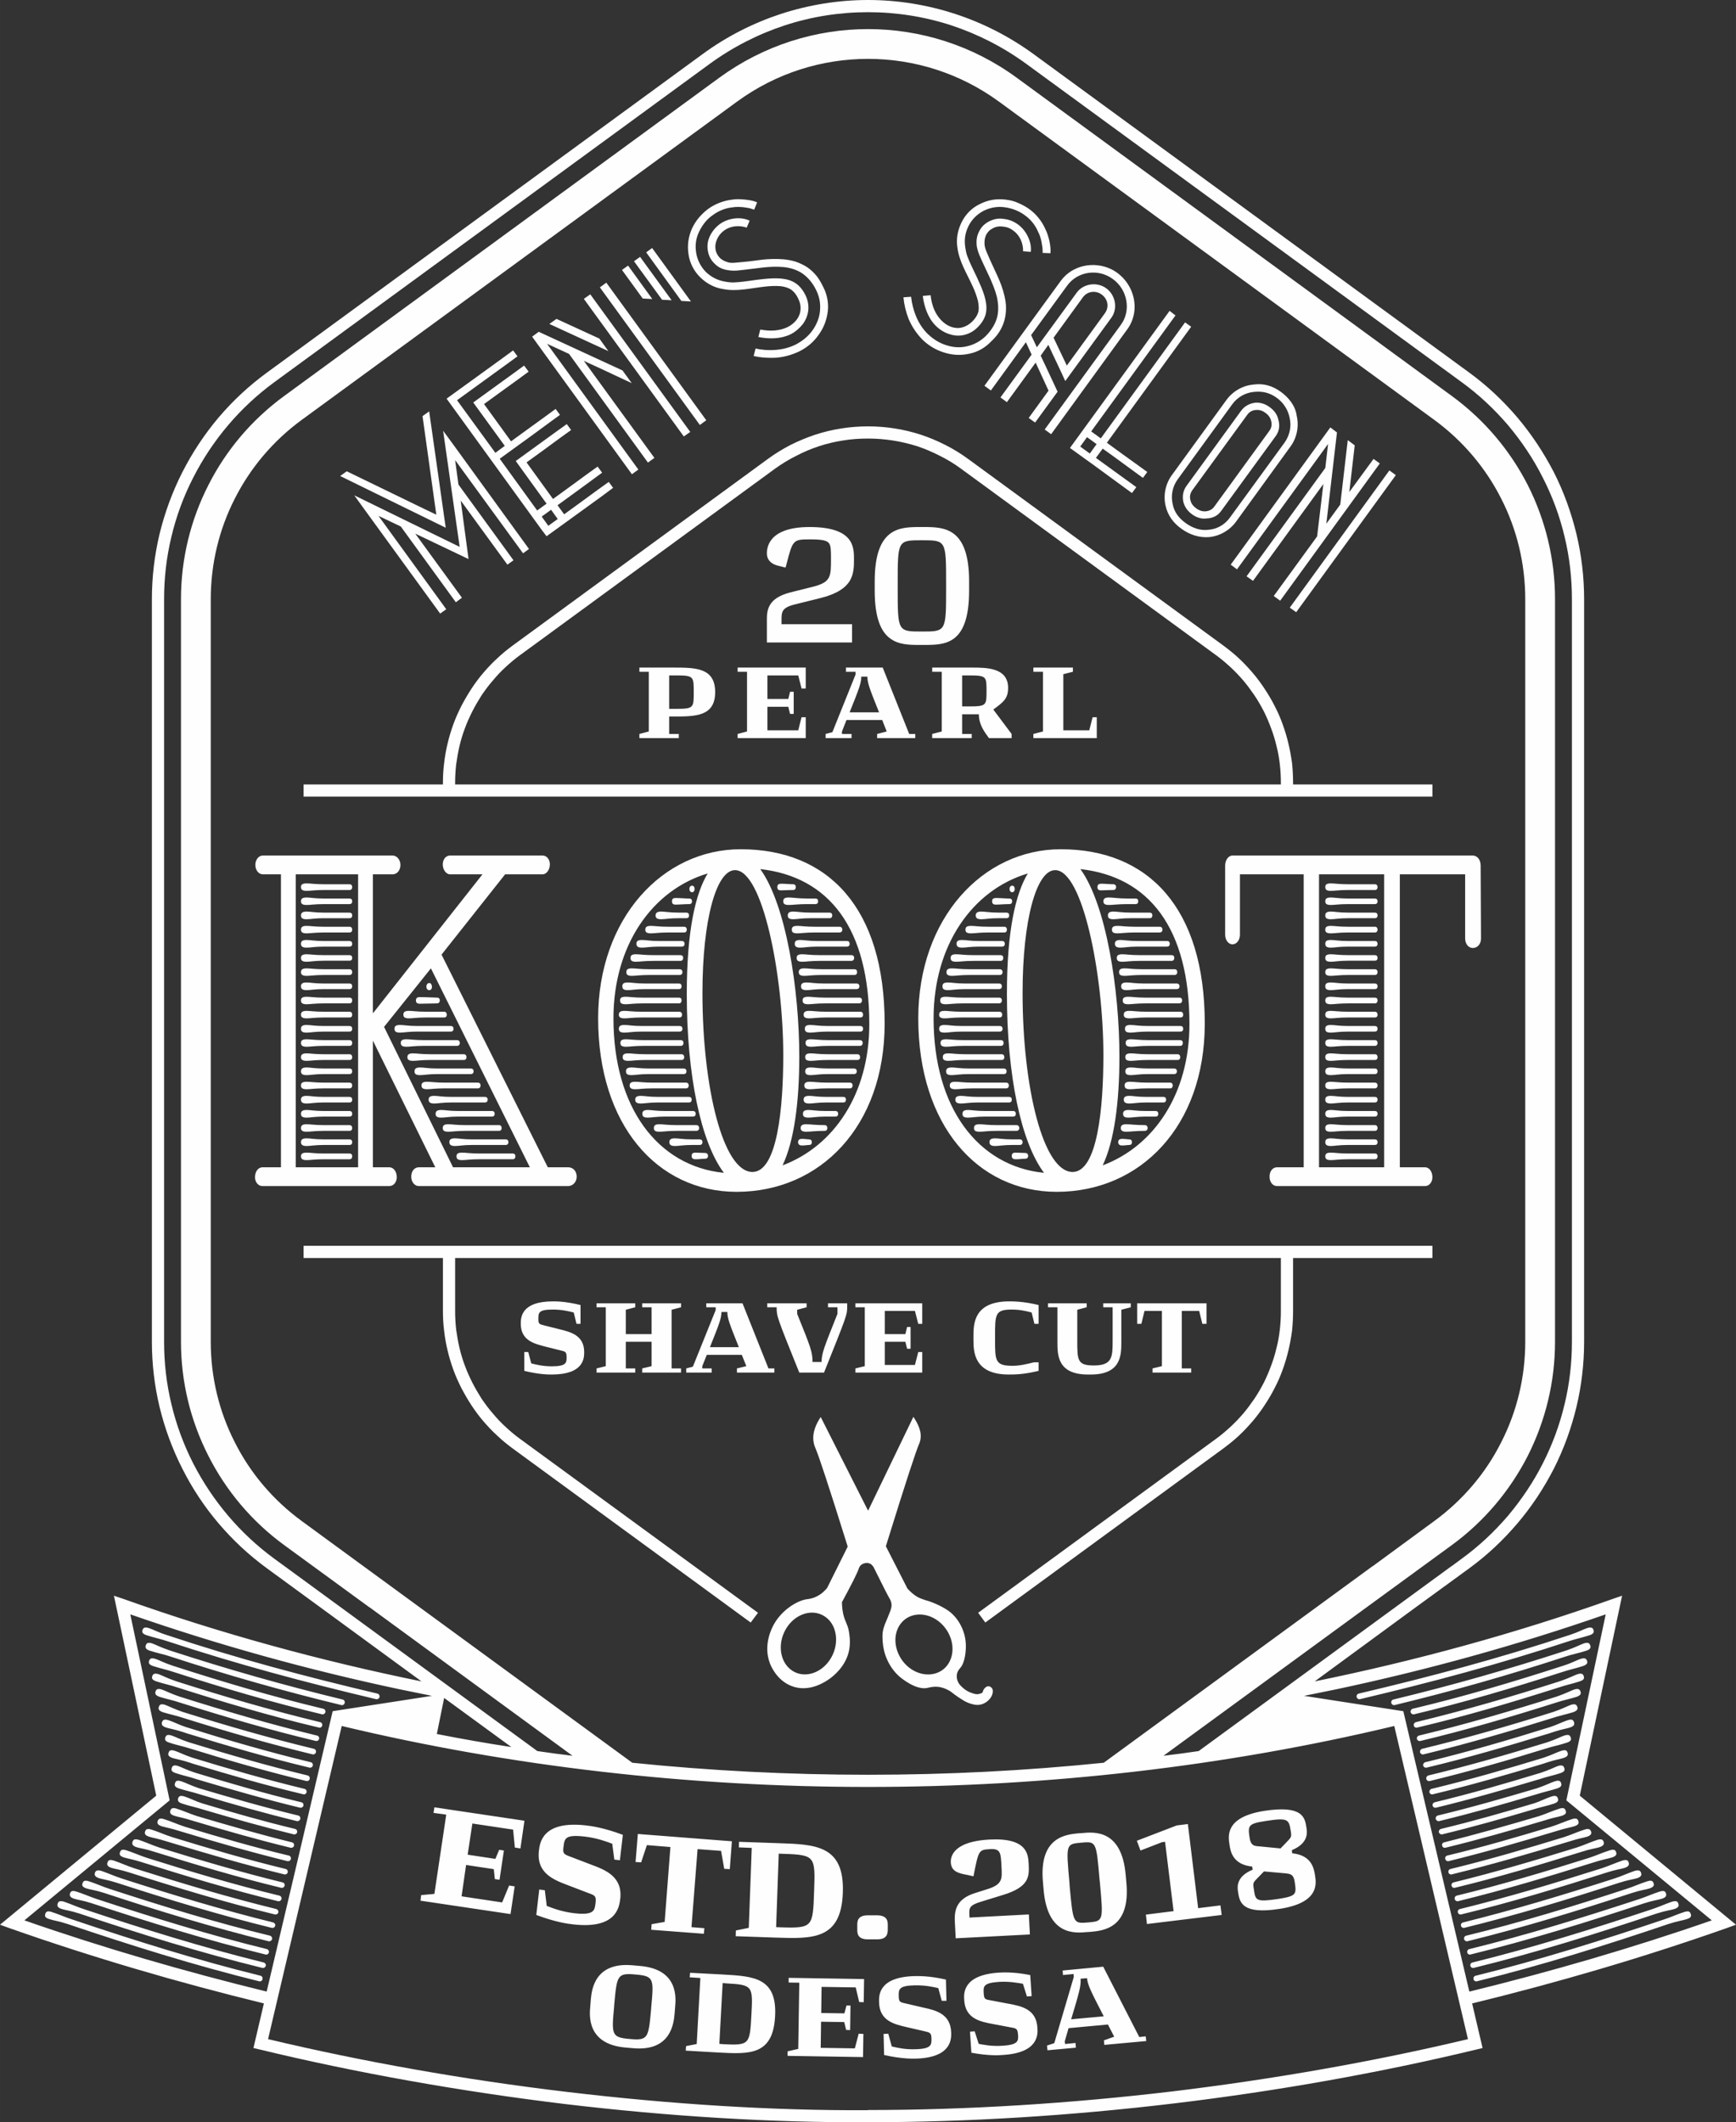
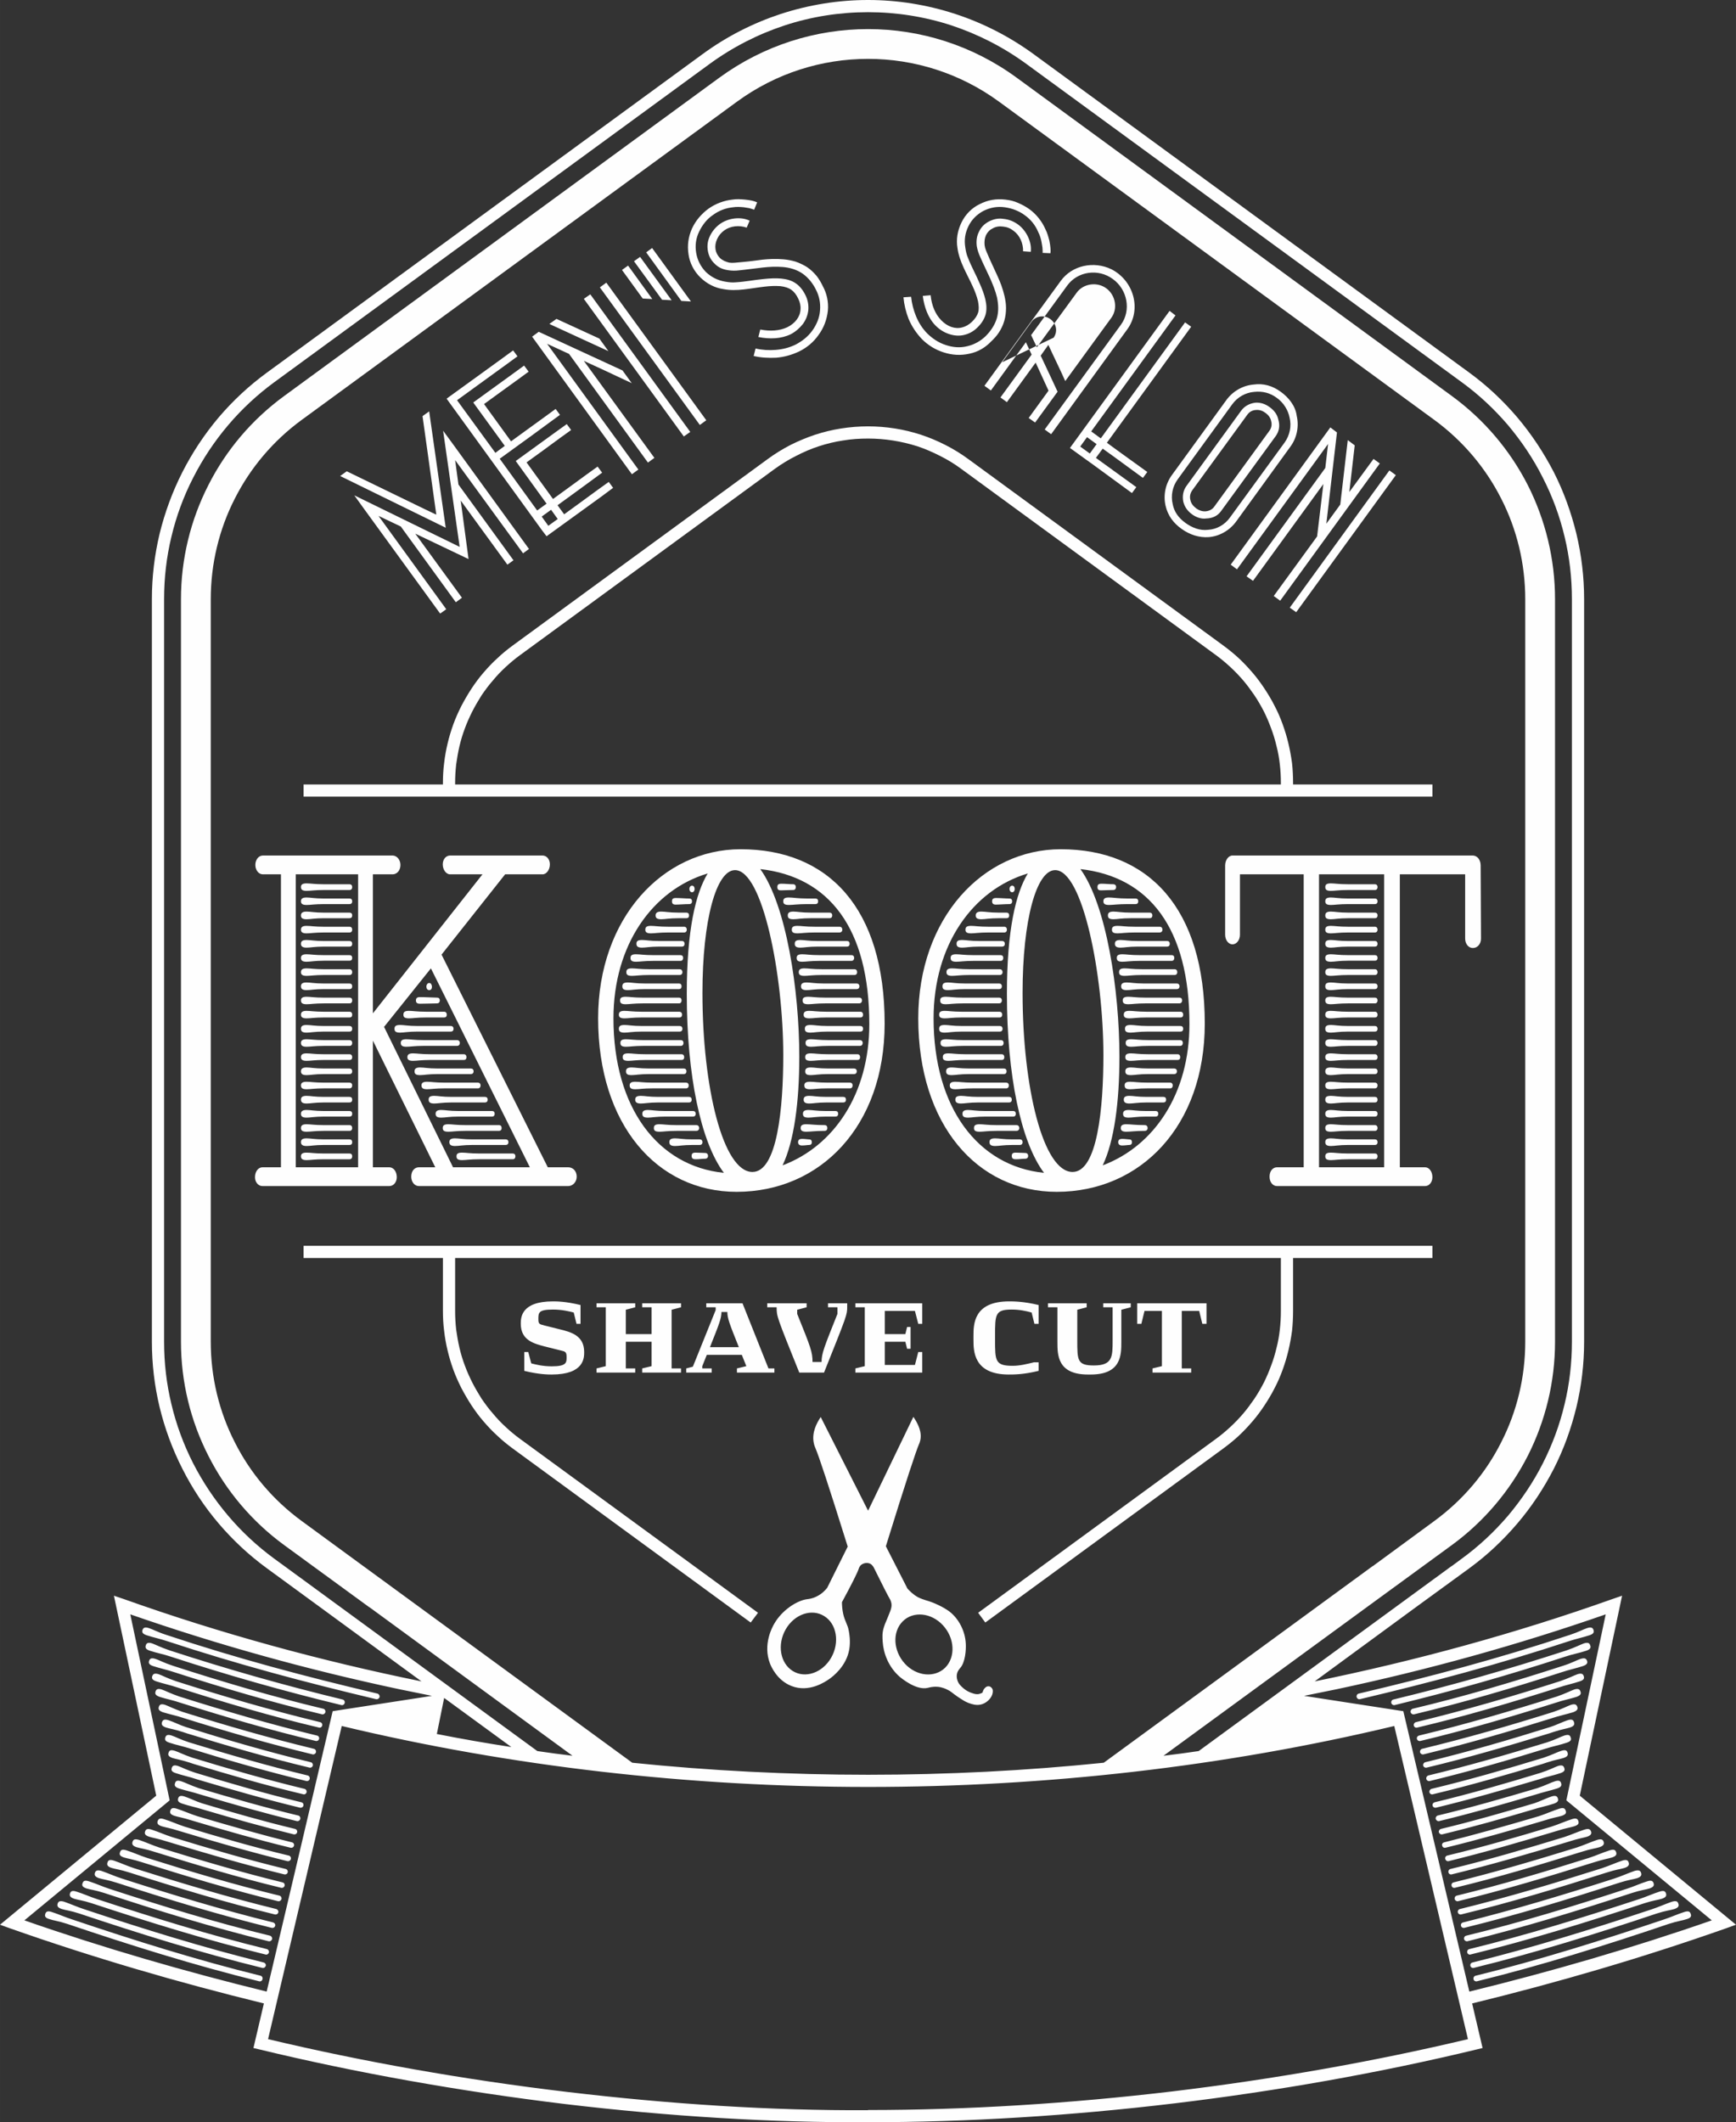
<svg xmlns="http://www.w3.org/2000/svg" xml:space="preserve" width="99.674mm" height="121.854mm" version="1.1" style="shape-rendering:geometricPrecision; text-rendering:geometricPrecision; image-rendering:optimizeQuality; fill-rule:evenodd; clip-rule:evenodd" viewBox="0 0 9967 12185">
  <rect x="0" y="0" width="9967" height="12185" fill="#333333" stroke="none" />
  <defs>
    <style type="text/css">
   
    .fil0 {fill:#FEFEFE;fill-rule:nonzero}
   
  </style>
  </defs>
  <g id="Слой_x0020_1">
    <g id="_2468447944592">
      <g>
        <path class="fil0" d="M2944 6623c9,0 15,5 15,16 0,11 -6,17 -15,17l-191 0c-56,0 -77,5 -100,5 -26,0 -32,-8 -32,-22 0,-13 6,-21 32,-21 23,0 44,5 100,5l191 0zm-40 -81c8,0 15,5 15,16 0,11 -7,16 -15,16l-192 0c-55,0 -76,6 -100,6 -25,0 -32,-9 -32,-22 0,-14 7,-22 32,-22 24,0 45,6 100,6l192 0zm-38 -82c8,0 14,6 14,17 0,10 -6,16 -14,16l-192 0c-56,0 -77,5 -100,5 -26,0 -32,-8 -32,-21 0,-14 6,-22 32,-22 23,0 44,5 100,5l192 0zm-41 -81c9,0 15,5 15,16 0,11 -6,16 -15,16l-192 0c-55,0 -76,6 -100,6 -25,0 -32,-8 -32,-22 0,-13 7,-22 32,-22 24,0 45,6 100,6l192 0zm-40 -81c8,0 15,5 15,16 0,11 -7,16 -15,16l-192 0c-55,0 -77,6 -100,6 -26,0 -32,-9 -32,-22 0,-14 6,-22 32,-22 23,0 45,6 100,6l192 0zm-320 -654c9,0 15,11 15,22 0,11 -6,19 -15,19 -11,0 -17,-8 -17,-22 0,-8 6,-19 17,-19zm279 572c9,0 15,6 15,16 0,11 -6,17 -15,17l-192 0c-55,0 -76,5 -100,5 -25,0 -32,-8 -32,-22 0,-13 7,-21 32,-21 24,0 45,5 100,5l192 0zm-219 -472c0,11 -7,17 -15,17 -17,0 -68,2 -98,2 -17,0 -24,-5 -24,-19 0,-13 7,-19 22,-19 32,0 85,3 100,3 8,0 15,5 15,16zm179 391c8,0 15,5 15,16 0,11 -7,16 -15,16l-192 0c-55,0 -77,6 -100,6 -26,0 -32,-8 -32,-22 0,-13 6,-22 32,-22 23,0 45,6 100,6l192 0zm-41 -82c9,0 15,6 15,17 0,11 -6,16 -15,16l-191 0c-56,0 -77,5 -101,5 -25,0 -32,-8 -32,-21 0,-14 7,-22 32,-22 24,0 45,5 101,5l191 0zm-113 -244c9,0 15,6 15,17 0,11 -6,16 -15,16l-102 0c-55,0 -77,5 -100,5 -26,0 -32,-8 -32,-21 0,-14 6,-22 32,-22 23,0 45,5 100,5l102 0zm75 163c8,0 15,6 15,16 0,11 -7,17 -15,17l-192 0c-55,0 -76,5 -100,5 -25,0 -32,-8 -32,-22 0,-13 7,-21 32,-21 24,0 45,5 100,5l192 0zm-36 -81c8,0 15,5 15,16 0,11 -7,16 -15,16l-192 0c-55,0 -77,6 -100,6 -26,0 -32,-8 -32,-22 0,-14 6,-22 32,-22 23,0 45,6 100,6l192 0zm-384 5l396 806 441 0 -568 -1142 -269 336zm-198 727c9,0 15,5 15,16 0,11 -6,17 -15,17l-147 0c-55,0 -76,5 -100,5 -25,0 -32,-8 -32,-22 0,-13 7,-21 32,-21 24,0 45,5 100,5l147 0zm0 -81c9,0 15,5 15,16 0,11 -6,16 -15,16l-147 0c-55,0 -76,6 -100,6 -25,0 -32,-9 -32,-22 0,-14 7,-22 32,-22 24,0 45,6 100,6l147 0zm0 -82c9,0 15,6 15,17 0,10 -6,16 -15,16l-147 0c-55,0 -76,5 -100,5 -25,0 -32,-8 -32,-21 0,-14 7,-22 32,-22 24,0 45,5 100,5l147 0zm0 -81c9,0 15,5 15,16 0,11 -6,16 -15,16l-147 0c-55,0 -76,6 -100,6 -25,0 -32,-8 -32,-22 0,-13 7,-22 32,-22 24,0 45,6 100,6l147 0zm0 -81c9,0 15,5 15,16 0,11 -6,16 -15,16l-147 0c-55,0 -76,6 -100,6 -25,0 -32,-9 -32,-22 0,-14 7,-22 32,-22 24,0 45,6 100,6l147 0zm0 -82c9,0 15,6 15,16 0,11 -6,17 -15,17l-147 0c-55,0 -76,5 -100,5 -25,0 -32,-8 -32,-22 0,-13 7,-21 32,-21 24,0 45,5 100,5l147 0zm0 -81c9,0 15,5 15,16 0,11 -6,16 -15,16l-147 0c-55,0 -76,6 -100,6 -25,0 -32,-8 -32,-22 0,-13 7,-22 32,-22 24,0 45,6 100,6l147 0zm0 -82c9,0 15,6 15,17 0,11 -6,16 -15,16l-147 0c-55,0 -76,5 -100,5 -25,0 -32,-8 -32,-21 0,-14 7,-22 32,-22 24,0 45,5 100,5l147 0zm0 -81c9,0 15,6 15,16 0,11 -6,17 -15,17l-147 0c-55,0 -76,5 -100,5 -25,0 -32,-8 -32,-22 0,-13 7,-21 32,-21 24,0 45,5 100,5l147 0zm0 -81c9,0 15,5 15,16 0,11 -6,16 -15,16l-147 0c-55,0 -76,6 -100,6 -25,0 -32,-8 -32,-22 0,-14 7,-22 32,-22 24,0 45,6 100,6l147 0zm0 -82c9,0 15,6 15,17 0,11 -6,16 -15,16l-147 0c-55,0 -76,5 -100,5 -25,0 -32,-8 -32,-21 0,-14 7,-22 32,-22 24,0 45,5 100,5l147 0zm0 -81c9,0 15,5 15,16 0,11 -6,17 -15,17l-147 0c-55,0 -76,5 -100,5 -25,0 -32,-8 -32,-22 0,-13 7,-21 32,-21 24,0 45,5 100,5l147 0zm0 -81c9,0 15,5 15,16 0,11 -6,16 -15,16l-147 0c-55,0 -76,6 -100,6 -25,0 -32,-8 -32,-22 0,-14 7,-22 32,-22 24,0 45,6 100,6l147 0zm0 -82c9,0 15,6 15,17 0,10 -6,16 -15,16l-147 0c-55,0 -76,5 -100,5 -25,0 -32,-8 -32,-21 0,-14 7,-22 32,-22 24,0 45,5 100,5l147 0zm0 -81c9,0 15,5 15,16 0,11 -6,16 -15,16l-147 0c-55,0 -76,6 -100,6 -25,0 -32,-8 -32,-22 0,-13 7,-21 32,-21 24,0 45,5 100,5l147 0zm0 -81c9,0 15,5 15,16 0,11 -6,16 -15,16l-147 0c-55,0 -76,6 -100,6 -25,0 -32,-9 -32,-22 0,-14 7,-22 32,-22 24,0 45,6 100,6l147 0zm0 -82c9,0 15,6 15,17 0,10 -6,16 -15,16l-147 0c-55,0 -76,5 -100,5 -25,0 -32,-8 -32,-21 0,-14 7,-22 32,-22 24,0 45,5 100,5l147 0zm0 -81c9,0 15,5 15,16 0,11 -6,16 -15,16l-147 0c-55,0 -76,6 -100,6 -25,0 -32,-8 -32,-22 0,-13 7,-22 32,-22 24,0 45,6 100,6l147 0zm0 -81c9,0 15,5 15,16 0,11 -6,16 -15,16l-147 0c-55,0 -76,5 -100,5 -25,0 -32,-8 -32,-21 0,-14 7,-22 32,-22 24,0 45,6 100,6l147 0zm0 -82c9,0 15,6 15,16 0,11 -6,17 -15,17l-147 0c-55,0 -76,5 -100,5 -25,0 -32,-8 -32,-22 0,-13 7,-21 32,-21 24,0 45,5 100,5l147 0zm-309 1625l358 0 0 -1682 -358 0 0 1682zm-191 108c-24,0 -43,-22 -43,-51 0,-33 19,-57 43,-57l106 0 0 -1682 -104 0c-24,0 -43,-24 -43,-54 0,-30 19,-54 43,-54l745 0c24,0 45,24 45,54 0,33 -21,54 -45,54l-113 0 0 798 629 -798 -186 0c-23,0 -42,-27 -42,-57 0,-30 19,-51 42,-51l531 0c23,0 42,21 42,51 0,30 -19,57 -42,57l-215 0 -365 461 610 1221 117 0c27,0 49,21 49,54 0,30 -22,54 -49,54l-857 0c-25,0 -44,-24 -44,-54 0,-33 19,-54 44,-54l94 0 -358 -727 0 727 94 0c24,0 43,24 43,57 0,29 -19,51 -43,51l-728 0z" />
        <path class="fil0" d="M4938 5972c8,0 15,6 15,16 0,11 -7,17 -15,17l-181 0c-55,0 -77,5 -100,5 -26,0 -32,-8 -32,-22 0,-13 6,-21 32,-21 23,0 45,5 100,5l181 0zm-34 163c8,0 15,5 15,16 0,11 -7,16 -15,16l-149 0c-56,0 -77,6 -100,6 -26,0 -32,-8 -32,-22 0,-13 6,-22 32,-22 23,0 44,6 100,6l149 0zm19 -82c9,0 15,6 15,17 0,11 -6,16 -15,16l-168 0c-56,0 -77,5 -100,5 -26,0 -32,-8 -32,-21 0,-14 6,-22 32,-22 23,0 44,5 100,5l168 0zm17 -162c9,0 15,5 15,16 0,11 -6,16 -15,16l-187 0c-56,0 -77,6 -100,6 -26,0 -32,-8 -32,-22 0,-14 6,-22 32,-22 23,0 44,6 100,6l187 0zm-60 325c9,0 15,6 15,16 0,11 -6,17 -15,17l-130 0c-55,0 -76,5 -100,5 -25,0 -32,-8 -32,-22 0,-13 7,-21 32,-21 24,0 45,5 100,5l130 0zm-38 82c9,0 15,5 15,16 0,11 -6,16 -15,16l-96 0c-55,0 -76,6 -100,6 -25,0 -32,-9 -32,-22 0,-14 7,-22 32,-22 24,0 45,6 100,6l96 0zm98 -489c9,0 15,6 15,17 0,11 -6,16 -15,16l-194 0c-55,0 -76,5 -100,5 -25,0 -32,-8 -32,-21 0,-14 7,-22 32,-22 24,0 45,5 100,5l194 0zm-143 570c9,0 15,5 15,16 0,11 -6,16 -15,16l-55 0c-55,0 -77,6 -100,6 -26,0 -32,-8 -32,-22 0,-13 6,-22 32,-22 23,0 45,6 100,6l55 0zm137 -651c8,0 15,5 15,16 0,11 -7,17 -15,17l-194 0c-56,0 -77,5 -100,5 -26,0 -32,-8 -32,-22 0,-13 6,-21 32,-21 23,0 44,5 100,5l194 0zm-15 -81c8,0 15,5 15,16 0,11 -7,16 -15,16l-188 0c-55,0 -76,6 -100,6 -25,0 -32,-8 -32,-22 0,-14 7,-22 32,-22 24,0 45,6 100,6l188 0zm-169 830c0,10 -6,16 -14,16 -56,0 -83,5 -107,5 -25,0 -32,-8 -32,-21 0,-14 7,-22 32,-22 24,0 51,5 107,5 8,0 14,6 14,17zm156 -912c9,0 15,6 15,17 0,10 -6,16 -15,16l-187 0c-56,0 -77,5 -101,5 -25,0 -32,-8 -32,-21 0,-14 7,-22 32,-22 24,0 45,5 101,5l187 0zm-245 993c0,11 -6,16 -15,16 -11,0 -23,3 -42,3 -13,0 -22,-6 -22,-19 0,-14 9,-19 22,-19 19,0 31,3 42,3 9,0 15,5 15,16zm228 -1074c8,0 15,5 15,16 0,11 -7,17 -15,17l-183 0c-56,0 -77,5 -100,5 -26,0 -32,-8 -32,-22 0,-13 6,-21 32,-21 23,0 44,5 100,5l183 0zm-26 -81c9,0 15,5 15,16 0,11 -6,16 -15,16l-168 0c-55,0 -77,6 -100,6 -26,0 -32,-9 -32,-22 0,-14 6,-22 32,-22 23,0 45,6 100,6l168 0zm-42 -82c8,0 15,6 15,17 0,10 -7,16 -15,16l-143 0c-55,0 -77,5 -100,5 -26,0 -32,-8 -32,-21 0,-14 6,-22 32,-22 23,0 45,5 100,5l143 0zm-58 -81c9,0 15,5 15,16 0,11 -6,16 -15,16l-108 0c-56,0 -77,6 -100,6 -26,0 -32,-8 -32,-22 0,-13 6,-22 32,-22 23,0 44,6 100,6l108 0zm-81 -81c9,0 15,5 15,16 0,11 -6,16 -15,16l-47 0c-55,0 -83,5 -106,5 -26,0 -32,-8 -32,-21 0,-14 6,-22 32,-22 23,0 51,6 106,6l47 0zm-113 -66c0,11 -6,17 -14,17 -28,0 -52,2 -71,2 -15,0 -21,-5 -21,-19 0,-13 6,-19 23,-19 24,0 45,3 69,3 8,0 14,6 14,16zm-204 -103c149,206 224,695 224,1077 0,263 -30,485 -96,624 296,-111 498,-412 498,-811 0,-551 -232,-846 -626,-890zm-332 711c0,545 119,1028 287,1028 143,0 177,-369 177,-670 0,-464 -119,-1063 -277,-1063 -108,0 -187,287 -187,705zm32 936c0,10 -7,16 -15,16 -22,0 -32,3 -56,3 -17,0 -23,-6 -23,-19 0,-14 6,-19 23,-19 22,0 34,2 56,2 8,0 15,6 15,17zm-92 -1552c9,0 15,8 15,19 0,11 -6,19 -15,19 -8,0 -15,-8 -15,-19 0,-11 7,-19 15,-19zm0 90c0,11 -6,16 -15,16 -28,0 -59,3 -79,3 -15,0 -21,-6 -21,-19 0,-14 6,-19 23,-19 24,0 54,3 77,3 9,0 15,5 15,16zm45 1367c8,0 15,5 15,16 0,11 -7,16 -15,16l-43 0c-55,0 -76,6 -100,6 -25,0 -32,-9 -32,-22 0,-14 7,-22 32,-22 24,0 45,6 100,6l43 0zm-77 -1302c9,0 15,5 15,16 0,11 -6,16 -15,16l-45 0c-55,0 -76,6 -100,6 -25,0 -32,-8 -32,-22 0,-13 7,-22 32,-22 24,0 45,6 100,6l45 0zm58 1220c8,0 15,6 15,17 0,10 -7,16 -15,16l-113 0c-56,0 -77,5 -100,5 -26,0 -32,-8 -32,-21 0,-14 6,-22 32,-22 23,0 44,5 100,5l113 0zm-71 -1139c9,0 15,6 15,17 0,10 -6,16 -15,16l-91 0c-56,0 -77,5 -100,5 -26,0 -32,-8 -32,-21 0,-14 6,-22 32,-22 23,0 44,5 100,5l91 0zm51 1058c9,0 15,5 15,16 0,11 -6,16 -15,16l-159 0c-56,0 -77,6 -100,6 -26,0 -32,-8 -32,-22 0,-13 6,-22 32,-22 23,0 44,6 100,6l159 0zm-63 -976c8,0 14,5 14,16 0,11 -6,16 -14,16l-130 0c-56,0 -77,6 -100,6 -26,0 -32,-9 -32,-22 0,-14 6,-22 32,-22 23,0 44,6 100,6l130 0zm40 895c9,0 15,5 15,16 0,11 -6,16 -15,16l-177 0c-55,0 -76,6 -100,6 -25,0 -32,-9 -32,-22 0,-14 7,-22 32,-22 24,0 45,6 100,6l177 0zm-49 -814c9,0 15,5 15,16 0,11 -6,17 -15,17l-155 0c-56,0 -77,5 -101,5 -25,0 -31,-8 -31,-22 0,-13 6,-21 31,-21 24,0 45,5 101,5l155 0zm32 732c9,0 15,6 15,16 0,11 -6,17 -15,17l-192 0c-55,0 -76,5 -100,5 -25,0 -32,-8 -32,-22 0,-13 7,-21 32,-21 24,0 45,5 100,5l192 0zm-36 -651c8,0 15,6 15,17 0,10 -7,16 -15,16l-175 0c-55,0 -77,5 -100,5 -26,0 -32,-8 -32,-21 0,-14 6,-22 32,-22 23,0 45,5 100,5l175 0zm23 570c9,0 15,5 15,16 0,11 -6,16 -15,16l-200 0c-55,0 -77,6 -100,6 -26,0 -32,-8 -32,-22 0,-13 6,-22 32,-22 23,0 45,6 100,6l200 0zm-13 -82c9,0 15,6 15,17 0,11 -6,16 -15,16l-206 0c-56,0 -77,5 -100,5 -26,0 -32,-8 -32,-21 0,-14 6,-22 32,-22 23,0 44,5 100,5l206 0zm-14 -406c8,0 14,5 14,16 0,11 -6,16 -14,16l-194 0c-56,0 -77,6 -100,6 -26,0 -32,-8 -32,-22 0,-14 6,-22 32,-22 23,0 44,6 100,6l194 0zm10 325c9,0 15,6 15,16 0,11 -6,17 -15,17l-215 0c-55,0 -77,5 -100,5 -26,0 -32,-8 -32,-22 0,-13 6,-21 32,-21 23,0 45,5 100,5l215 0zm-10 -244c8,0 14,5 14,16 0,11 -6,17 -14,17l-207 0c-55,0 -77,5 -100,5 -26,0 -32,-8 -32,-22 0,-13 6,-21 32,-21 23,0 45,5 100,5l207 0zm4 163c8,0 15,5 15,16 0,11 -7,16 -15,16l-217 0c-56,0 -77,6 -101,6 -25,0 -32,-8 -32,-22 0,-14 7,-22 32,-22 24,0 45,6 101,6l217 0zm-2 -82c8,0 15,6 15,17 0,11 -7,16 -15,16l-215 0c-56,0 -77,5 -101,5 -25,0 -32,-8 -32,-21 0,-14 7,-22 32,-22 24,0 45,5 101,5l215 0zm255 925c-132,-176 -213,-558 -213,-1028 0,-366 51,-577 120,-691 -318,95 -541,412 -541,832 0,513 255,849 634,887zm-722 -887c0,-577 373,-971 818,-971 505,0 827,339 827,1001 0,589 -369,966 -850,966 -456,0 -795,-385 -795,-996z" />
        <path class="fil0" d="M6776 5972c9,0 15,6 15,16 0,11 -6,17 -15,17l-181 0c-55,0 -77,5 -100,5 -26,0 -32,-8 -32,-22 0,-13 6,-21 32,-21 23,0 45,5 100,5l181 0zm-34 163c8,0 15,5 15,16 0,11 -7,16 -15,16l-149 0c-56,0 -77,6 -100,6 -26,0 -32,-8 -32,-22 0,-13 6,-22 32,-22 23,0 44,6 100,6l149 0zm19 -82c9,0 15,6 15,17 0,11 -6,16 -15,16l-168 0c-56,0 -77,5 -100,5 -26,0 -32,-8 -32,-21 0,-14 6,-22 32,-22 23,0 44,5 100,5l168 0zm17 -162c9,0 15,5 15,16 0,11 -6,16 -15,16l-187 0c-56,0 -77,6 -100,6 -26,0 -32,-8 -32,-22 0,-14 6,-22 32,-22 23,0 44,6 100,6l187 0zm-59 325c8,0 14,6 14,16 0,11 -6,17 -14,17l-130 0c-56,0 -77,5 -101,5 -25,0 -31,-8 -31,-22 0,-13 6,-21 31,-21 24,0 45,5 101,5l130 0zm-39 82c9,0 15,5 15,16 0,11 -6,16 -15,16l-96 0c-55,0 -76,6 -100,6 -25,0 -32,-9 -32,-22 0,-14 7,-22 32,-22 24,0 45,6 100,6l96 0zm98 -489c9,0 15,6 15,17 0,11 -6,16 -15,16l-194 0c-55,0 -76,5 -100,5 -25,0 -32,-8 -32,-21 0,-14 7,-22 32,-22 24,0 45,5 100,5l194 0zm-143 570c9,0 15,5 15,16 0,11 -6,16 -15,16l-55 0c-55,0 -77,6 -100,6 -26,0 -32,-8 -32,-22 0,-13 6,-22 32,-22 23,0 45,6 100,6l55 0zm137 -651c8,0 15,5 15,16 0,11 -7,17 -15,17l-194 0c-55,0 -77,5 -100,5 -26,0 -32,-8 -32,-22 0,-13 6,-21 32,-21 23,0 45,5 100,5l194 0zm-15 -81c8,0 15,5 15,16 0,11 -7,16 -15,16l-188 0c-55,0 -76,6 -100,6 -25,0 -32,-8 -32,-22 0,-14 7,-22 32,-22 24,0 45,6 100,6l188 0zm-168 830c0,10 -7,16 -15,16 -56,0 -83,5 -107,5 -25,0 -32,-8 -32,-21 0,-14 7,-22 32,-22 24,0 51,5 107,5 8,0 15,6 15,17zm155 -912c9,0 15,6 15,17 0,10 -6,16 -15,16l-187 0c-56,0 -77,5 -100,5 -26,0 -32,-8 -32,-21 0,-14 6,-22 32,-22 23,0 44,5 100,5l187 0zm-245 993c0,11 -6,16 -15,16 -10,0 -23,3 -42,3 -13,0 -22,-6 -22,-19 0,-14 9,-19 22,-19 19,0 32,3 42,3 9,0 15,5 15,16zm228 -1074c9,0 15,5 15,16 0,11 -6,17 -15,17l-183 0c-56,0 -77,5 -100,5 -26,0 -32,-8 -32,-22 0,-13 6,-21 32,-21 23,0 44,5 100,5l183 0zm-26 -81c9,0 15,5 15,16 0,11 -6,16 -15,16l-168 0c-55,0 -76,6 -100,6 -25,0 -32,-9 -32,-22 0,-14 7,-22 32,-22 24,0 45,6 100,6l168 0zm-42 -82c8,0 15,6 15,17 0,10 -7,16 -15,16l-143 0c-55,0 -77,5 -100,5 -26,0 -32,-8 -32,-21 0,-14 6,-22 32,-22 23,0 45,5 100,5l143 0zm-58 -81c9,0 15,5 15,16 0,11 -6,16 -15,16l-108 0c-56,0 -77,6 -100,6 -26,0 -32,-8 -32,-22 0,-13 6,-22 32,-22 23,0 44,6 100,6l108 0zm-81 -81c9,0 15,5 15,16 0,11 -6,16 -15,16l-46 0c-56,0 -84,5 -107,5 -25,0 -32,-8 -32,-21 0,-14 7,-22 32,-22 23,0 51,6 107,6l46 0zm-112 -66c0,11 -7,17 -15,17 -28,0 -51,2 -71,2 -15,0 -21,-5 -21,-19 0,-13 6,-19 23,-19 24,0 45,3 69,3 8,0 15,6 15,16zm-205 -103c149,206 224,695 224,1077 0,263 -30,485 -96,624 296,-111 498,-412 498,-811 0,-551 -232,-846 -626,-890zm-332 711c0,545 119,1028 287,1028 143,0 177,-369 177,-670 0,-464 -119,-1063 -277,-1063 -108,0 -187,287 -187,705zm32 936c0,10 -7,16 -15,16 -21,0 -32,3 -56,3 -17,0 -23,-6 -23,-19 0,-14 6,-19 23,-19 22,0 35,2 56,2 8,0 15,6 15,17zm-92 -1552c9,0 15,8 15,19 0,11 -6,19 -15,19 -8,0 -15,-8 -15,-19 0,-11 7,-19 15,-19zm0 90c0,11 -6,16 -15,16 -27,0 -59,3 -79,3 -14,0 -21,-6 -21,-19 0,-14 7,-19 24,-19 23,0 53,3 76,3 9,0 15,5 15,16zm45 1367c8,0 15,5 15,16 0,11 -7,16 -15,16l-43 0c-55,0 -76,6 -100,6 -25,0 -32,-9 -32,-22 0,-14 7,-22 32,-22 24,0 45,6 100,6l43 0zm-77 -1302c9,0 15,5 15,16 0,11 -6,16 -15,16l-45 0c-55,0 -76,6 -100,6 -25,0 -32,-8 -32,-22 0,-13 7,-22 32,-22 24,0 45,6 100,6l45 0zm58 1220c8,0 15,6 15,17 0,10 -7,16 -15,16l-113 0c-56,0 -77,5 -100,5 -26,0 -32,-8 -32,-21 0,-14 6,-22 32,-22 23,0 44,5 100,5l113 0zm-71 -1139c9,0 15,6 15,17 0,10 -6,16 -15,16l-91 0c-56,0 -77,5 -100,5 -26,0 -32,-8 -32,-21 0,-14 6,-22 32,-22 23,0 44,5 100,5l91 0zm52 1058c8,0 14,5 14,16 0,11 -6,16 -14,16l-160 0c-56,0 -77,6 -100,6 -26,0 -32,-8 -32,-22 0,-13 6,-22 32,-22 23,0 44,6 100,6l160 0zm-64 -976c8,0 15,5 15,16 0,11 -7,16 -15,16l-130 0c-56,0 -77,6 -100,6 -26,0 -32,-9 -32,-22 0,-14 6,-22 32,-22 23,0 44,6 100,6l130 0zm40 895c9,0 15,5 15,16 0,11 -6,16 -15,16l-177 0c-55,0 -76,6 -100,6 -25,0 -32,-9 -32,-22 0,-14 7,-22 32,-22 24,0 45,6 100,6l177 0zm-49 -814c9,0 15,5 15,16 0,11 -6,17 -15,17l-155 0c-56,0 -77,5 -100,5 -26,0 -32,-8 -32,-22 0,-13 6,-21 32,-21 23,0 44,5 100,5l155 0zm32 732c9,0 15,6 15,16 0,11 -6,17 -15,17l-192 0c-55,0 -76,5 -100,5 -25,0 -32,-8 -32,-22 0,-13 7,-21 32,-21 24,0 45,5 100,5l192 0zm-36 -651c8,0 15,6 15,17 0,10 -7,16 -15,16l-175 0c-55,0 -76,5 -100,5 -25,0 -32,-8 -32,-21 0,-14 7,-22 32,-22 24,0 45,5 100,5l175 0zm23 570c9,0 15,5 15,16 0,11 -6,16 -15,16l-200 0c-55,0 -77,6 -100,6 -26,0 -32,-8 -32,-22 0,-13 6,-22 32,-22 23,0 45,6 100,6l200 0zm-12 -82c8,0 14,6 14,17 0,11 -6,16 -14,16l-207 0c-55,0 -77,5 -100,5 -26,0 -32,-8 -32,-21 0,-14 6,-22 32,-22 23,0 45,5 100,5l207 0zm-15 -406c8,0 15,5 15,16 0,11 -7,16 -15,16l-194 0c-56,0 -77,6 -100,6 -26,0 -32,-8 -32,-22 0,-14 6,-22 32,-22 23,0 44,6 100,6l194 0zm10 325c9,0 15,6 15,16 0,11 -6,17 -15,17l-215 0c-55,0 -77,5 -100,5 -26,0 -32,-8 -32,-22 0,-13 6,-21 32,-21 23,0 45,5 100,5l215 0zm-10 -244c8,0 15,5 15,16 0,11 -7,17 -15,17l-207 0c-55,0 -77,5 -100,5 -26,0 -32,-8 -32,-22 0,-13 6,-21 32,-21 23,0 45,5 100,5l207 0zm4 163c8,0 15,5 15,16 0,11 -7,16 -15,16l-217 0c-56,0 -77,6 -100,6 -26,0 -32,-8 -32,-22 0,-14 6,-22 32,-22 23,0 44,6 100,6l217 0zm-2 -82c8,0 15,6 15,17 0,11 -7,16 -15,16l-215 0c-56,0 -77,5 -100,5 -26,0 -32,-8 -32,-21 0,-14 6,-22 32,-22 23,0 44,5 100,5l215 0zm255 925c-132,-176 -213,-558 -213,-1028 0,-366 51,-577 120,-691 -318,95 -541,412 -541,832 0,513 255,849 634,887zm-722 -887c0,-577 373,-971 818,-971 505,0 827,339 827,1001 0,589 -369,966 -850,966 -456,0 -795,-385 -795,-996z" />
        <path class="fil0" d="M7894 6623c9,0 15,5 15,16 0,11 -6,17 -15,17l-153 0c-56,0 -77,5 -100,5 -26,0 -32,-8 -32,-22 0,-13 6,-21 32,-21 23,0 44,5 100,5l153 0zm0 -81c9,0 15,5 15,16 0,11 -6,16 -15,16l-153 0c-56,0 -77,6 -100,6 -26,0 -32,-9 -32,-22 0,-14 6,-22 32,-22 23,0 44,6 100,6l153 0zm0 -82c9,0 15,6 15,17 0,10 -6,16 -15,16l-153 0c-56,0 -77,5 -100,5 -26,0 -32,-8 -32,-21 0,-14 6,-22 32,-22 23,0 44,5 100,5l153 0zm0 -81c9,0 15,5 15,16 0,11 -6,16 -15,16l-153 0c-56,0 -77,6 -100,6 -26,0 -32,-8 -32,-22 0,-13 6,-22 32,-22 23,0 44,6 100,6l153 0zm0 -81c9,0 15,5 15,16 0,11 -6,16 -15,16l-153 0c-56,0 -77,6 -100,6 -26,0 -32,-9 -32,-22 0,-14 6,-22 32,-22 23,0 44,6 100,6l153 0zm0 -82c9,0 15,6 15,16 0,11 -6,17 -15,17l-153 0c-56,0 -77,5 -100,5 -26,0 -32,-8 -32,-22 0,-13 6,-21 32,-21 23,0 44,5 100,5l153 0zm0 -81c9,0 15,5 15,16 0,11 -6,16 -15,16l-153 0c-56,0 -77,6 -100,6 -26,0 -32,-8 -32,-22 0,-13 6,-22 32,-22 23,0 44,6 100,6l153 0zm0 -82c9,0 15,6 15,17 0,11 -6,16 -15,16l-153 0c-56,0 -77,5 -100,5 -26,0 -32,-8 -32,-21 0,-14 6,-22 32,-22 23,0 44,5 100,5l153 0zm0 -81c9,0 15,6 15,16 0,11 -6,17 -15,17l-153 0c-56,0 -77,5 -100,5 -26,0 -32,-8 -32,-22 0,-13 6,-21 32,-21 23,0 44,5 100,5l153 0zm0 -81c9,0 15,5 15,16 0,11 -6,16 -15,16l-153 0c-56,0 -77,6 -100,6 -26,0 -32,-8 -32,-22 0,-14 6,-22 32,-22 23,0 44,6 100,6l153 0zm0 -82c9,0 15,6 15,17 0,11 -6,16 -15,16l-153 0c-56,0 -77,5 -100,5 -26,0 -32,-8 -32,-21 0,-14 6,-22 32,-22 23,0 44,5 100,5l153 0zm0 -81c9,0 15,5 15,16 0,11 -6,17 -15,17l-153 0c-56,0 -77,5 -100,5 -26,0 -32,-8 -32,-22 0,-13 6,-21 32,-21 23,0 44,5 100,5l153 0zm0 -81c9,0 15,5 15,16 0,11 -6,16 -15,16l-153 0c-56,0 -77,6 -100,6 -26,0 -32,-8 -32,-22 0,-14 6,-22 32,-22 23,0 44,6 100,6l153 0zm0 -82c9,0 15,6 15,17 0,10 -6,16 -15,16l-153 0c-56,0 -77,5 -100,5 -26,0 -32,-8 -32,-21 0,-14 6,-22 32,-22 23,0 44,5 100,5l153 0zm0 -81c9,0 15,5 15,16 0,11 -6,16 -15,16l-153 0c-56,0 -77,6 -100,6 -26,0 -32,-8 -32,-22 0,-13 6,-21 32,-21 23,0 44,5 100,5l153 0zm0 -81c9,0 15,5 15,16 0,11 -6,16 -15,16l-153 0c-56,0 -77,6 -100,6 -26,0 -32,-9 -32,-22 0,-14 6,-22 32,-22 23,0 44,6 100,6l153 0zm0 -82c9,0 15,6 15,17 0,10 -6,16 -15,16l-153 0c-56,0 -77,5 -100,5 -26,0 -32,-8 -32,-21 0,-14 6,-22 32,-22 23,0 44,5 100,5l153 0zm0 -81c9,0 15,5 15,16 0,11 -6,16 -15,16l-153 0c-56,0 -77,6 -100,6 -26,0 -32,-8 -32,-22 0,-13 6,-22 32,-22 23,0 44,6 100,6l153 0zm0 -81c9,0 15,5 15,16 0,11 -6,16 -15,16l-153 0c-56,0 -77,5 -100,5 -26,0 -32,-8 -32,-21 0,-14 6,-22 32,-22 23,0 44,6 100,6l153 0zm0 -82c9,0 15,6 15,16 0,11 -6,17 -15,17l-153 0c-56,0 -77,5 -100,5 -26,0 -32,-8 -32,-22 0,-13 6,-21 32,-21 23,0 44,5 100,5l153 0zm-321 1625l374 0 0 -1682 -374 0 0 1682zm-241 108c-24,0 -43,-22 -43,-54 0,-33 19,-54 43,-54l153 0 0 -1682 -366 0 0 347c0,30 -19,55 -43,55 -23,0 -42,-25 -42,-55l0 -398c0,-30 19,-57 42,-57l1378 0c30,0 47,27 47,57l2 420c0,30 -19,54 -47,54 -25,0 -44,-24 -44,-54l0 -369 -375 0 0 1682 145 0c23,0 42,24 42,57 0,29 -19,51 -42,51l-850 0z" />
      </g>
-       <path class="fil0" d="M3897 4214l-55 0 0 -100 22 0c129,0 242,0 242,-140 0,-141 -113,-141 -243,-141l-192 0 0 24 54 0 0 343 -54 14 0 24 226 0 0 -24zm506 -1036c0,-23 0,-152 245,-152 255,0 255,116 255,184 0,41 0,84 -24,125 -24,39 -71,74 -165,98l-149 37c-78,19 -78,44 -78,92l0 22 405 0 0 105 -489 0 0 -127c0,-28 0,-59 18,-89 17,-29 51,-55 118,-72l128 -32c104,-26 104,-59 104,-159 0,-49 0,-78 -13,-93 -14,-15 -44,-20 -105,-20 -101,0 -101,1 -139,148l-4 14 -31 -8c-13,-3 -32,-7 -47,-18 -16,-11 -29,-28 -29,-55zm704 -111c50,-40 115,-41 175,-41l22 0c60,0 124,1 175,41 50,40 85,118 85,271l0 53c0,312 -138,312 -260,312l-22 0c-60,0 -124,0 -175,-40 -50,-39 -85,-117 -85,-272l0 -53c0,-153 35,-231 85,-271zm186 35c-139,0 -139,0 -139,252l0 21c0,251 0,251 139,251 139,0 139,0 139,-251l0 -21c0,-252 0,-252 -139,-252zm-1451 776l41 0c100,0 100,7 100,96 0,89 0,96 -100,96l-41 0 0 -192zm784 75l0 -120 -391 0 0 24 54 0 0 343 -54 14 0 24 391 0 0 -120 -24 0 -19 75 -177 0 0 -135 120 0 10 41 21 0 0 -127 -21 0 -10 41 -120 0 0 -135 177 0 19 75 24 0zm114 285l149 0 0 -24 -55 0 0 -14 26 -66 205 0 26 66 -55 14 0 24 219 0 0 -24 -35 0 -152 -381 -211 0 0 24 55 0 0 16 -133 331 -39 10 0 24zm205 -353l35 0c0,36 12,68 67,205l-169 0c55,-137 67,-169 67,-205zm634 -52l-227 0 0 24 55 0 0 343 -55 14 0 24 227 0 0 -24 -55 0 0 -113 96 0c0,59 31,100 58,137l130 0 0 -24 -105 -140c55,-41 85,-61 85,-124 0,-117 -124,-117 -209,-117zm-55 45l41 0c99,0 99,7 99,89 0,82 0,89 -99,89l-41 0 0 -178zm636 -45l-227 0 0 24 55 0 0 343 -55 14 0 24 364 0 0 -120 -24 0 -19 75 -149 0 0 -322 55 -14 0 -24z" />
      <path class="fil0" d="M3168 7845c-51,0 -91,-10 -118,-17l-17 -65 -23 0 0 108c85,21 138,21 158,21 186,0 186,-96 186,-129 0,-96 -78,-115 -138,-130l-88 -22c-32,-8 -37,-9 -37,-37 0,-37 0,-55 84,-55 51,0 92,10 119,17l16 65 23 0 0 -108c-85,-21 -138,-21 -158,-21 -185,0 -185,95 -185,129 0,95 77,114 138,130l88 22c31,7 37,9 37,40 0,30 0,52 -85,52zm742 -362l-223 0 0 23 54 0 0 154 -148 0 0 -140 54 -14 0 -23 -222 0 0 23 53 0 0 338 -53 13 0 24 222 0 0 -24 -54 0 0 -153 148 0 0 140 -54 13 0 24 223 0 0 -24 -54 0 0 -337 54 -14 0 -23zm30 398l146 0 0 -24 -54 0 0 -13 26 -65 201 0 26 65 -54 13 0 24 215 0 0 -24 -34 0 -149 -374 -208 0 0 23 54 0 0 16 -131 325 -38 10 0 24zm202 -348l34 0c0,36 12,67 66,202l-166 0c54,-135 66,-166 66,-202zm317 -27c0,52 0,52 130,375l142 0c133,-332 133,-332 133,-378l0 -20 -110 0 0 23 54 0 0 38c-77,193 -91,227 -91,276l-52 0c0,-57 -10,-83 -88,-276l0 -24 54 -14 0 -23 -226 0 0 23 54 0zm836 95l0 -118 -384 0 0 23 54 0 0 338 -54 13 0 24 384 0 0 -118 -23 0 -19 74 -173 0 0 -133 118 0 10 40 20 0 0 -125 -20 0 -10 41 -118 0 0 -133 173 0 19 74 23 0zm668 0l0 -108c-86,-21 -145,-21 -169,-21 -205,0 -205,132 -205,200l0 20c0,64 0,200 202,200 34,0 86,0 172,-21l0 -49 -27 0c-41,10 -81,20 -122,20 -101,0 -101,-29 -101,-150l0 -20c0,-125 0,-153 95,-153 47,0 81,8 115,17l16 65 24 0zm529 -118l-158 0 0 23 54 0 0 189c0,95 0,145 -108,145 -95,0 -95,-30 -95,-145l0 -175 54 -14 0 -23 -222 0 0 23 54 0 0 199c0,74 0,187 175,187l17 0c175,0 175,-113 175,-187l0 -185 54 -14 0 -23zm435 118l0 -118 -398 0 0 118 24 0 18 -74 100 0 0 317 -54 13 0 24 222 0 0 -24 -54 0 0 -330 100 0 18 74 24 0z" />
      <path class="fil0" d="M1743 7153l6481 0 0 70 -800 0 0 305c0,38 -2,76 -6,114 -5,37 -12,75 -21,113 -9,38 -20,74 -33,110 -13,36 -28,71 -46,105 -17,34 -37,67 -58,99 -21,32 -44,63 -69,92 -25,29 -51,57 -79,83 -28,26 -58,50 -89,73l-1366 999 -41 -56 1366 -999c29,-21 56,-44 82,-68 26,-24 51,-50 74,-77 23,-27 44,-56 64,-85 20,-30 38,-61 54,-92 16,-32 30,-65 42,-98 13,-34 23,-68 31,-102 9,-34 15,-69 19,-105 4,-35 6,-71 6,-106l0 -305 -4741 0 0 305c0,35 2,71 6,106 5,36 11,71 19,105 8,34 18,68 31,102 12,33 27,66 43,98 16,31 34,62 53,92 20,29 41,58 65,85 22,27 47,53 73,77 26,24 53,47 82,68l1367 999 -42 56 -1366 -999c-31,-23 -61,-47 -88,-73 -29,-26 -55,-54 -80,-83 -25,-29 -48,-60 -69,-92 -21,-32 -40,-65 -58,-99 -17,-34 -33,-69 -46,-105 -13,-36 -24,-72 -33,-110 -9,-38 -16,-76 -20,-113 -5,-38 -7,-76 -7,-114l0 -305 -800 0 0 -70zm800 -2649l0 -9c0,-38 2,-76 7,-114 4,-37 11,-75 20,-113 9,-38 20,-74 33,-110 13,-36 29,-71 46,-105 18,-34 37,-67 58,-99 21,-32 44,-63 69,-92 25,-29 51,-57 80,-83 27,-26 57,-50 88,-73l1462 -1069c42,-31 86,-58 132,-82 46,-23 94,-43 142,-59 49,-16 99,-28 150,-36 51,-8 103,-12 154,-12 102,0 205,16 303,48 49,16 96,36 143,60 45,23 89,50 131,81l1462 1069c31,23 61,47 89,73 28,26 54,54 79,83 25,29 48,60 69,92 21,32 41,65 58,99 18,34 33,69 46,105 13,36 24,72 33,110 9,38 16,76 21,113 4,38 6,76 6,114l0 9 800 0 0 70 -6481 0 0 -70 800 0zm4811 0l0 -9c0,-35 -2,-71 -6,-106 -4,-36 -10,-71 -19,-105 -8,-34 -18,-68 -31,-102 -12,-33 -26,-66 -42,-98 -16,-31 -34,-62 -54,-92 -20,-29 -41,-58 -64,-85 -23,-27 -48,-53 -74,-77 -26,-24 -53,-47 -82,-68l-1462 -1069c-39,-29 -80,-54 -122,-75 -43,-22 -87,-41 -132,-56 -92,-29 -187,-44 -282,-44 -48,0 -96,3 -143,11 -47,7 -93,18 -139,33 -46,15 -90,34 -132,56 -42,21 -83,46 -123,75l-1462 1069c-29,21 -56,44 -82,68 -26,24 -51,50 -73,77 -24,27 -45,56 -65,85 -19,30 -37,61 -53,92 -16,32 -31,65 -43,98 -13,34 -23,68 -31,102 -8,34 -14,69 -19,105 -4,35 -6,71 -6,106l0 9 4741 0zm1403 3200l0 -4264c0,-203 -48,-401 -138,-577 -89,-176 -220,-332 -384,-452l-2499 -1827c-224,-164 -488,-246 -752,-246 -265,0 -529,82 -753,246l-2499 1827c-164,120 -295,276 -384,452 -90,176 -138,374 -138,577l0 4264c0,204 48,401 138,577 89,177 220,332 384,452l354 259 0 0 1544 1129c448,46 901,69 1354,69 452,0 905,-23 1353,-69l1544 -1129 1 0 353 -259c164,-120 295,-275 384,-452 90,-176 138,-373 138,-577zm-6636 1524l-1 0 -489 -357c-186,-136 -334,-313 -435,-513 -102,-200 -157,-424 -157,-654l0 -4264c0,-230 55,-454 157,-654 101,-200 249,-376 435,-512l2499 -1828c255,-186 554,-279 854,-279 299,0 599,93 853,279l2499 1828c186,136 334,312 436,512 101,200 156,424 156,654l0 4264c0,230 -55,454 -156,654 -102,200 -250,377 -436,513l-489 357 0 0 -1167 853c68,-8 135,-17 202,-27l1452 -1062 1 0 58 -43c99,-72 187,-155 265,-246 78,-93 146,-194 200,-301 55,-108 97,-222 125,-340 28,-116 42,-236 42,-358l0 -4264c0,-122 -14,-242 -42,-358 -28,-118 -70,-232 -125,-339 -54,-108 -122,-209 -200,-302 -78,-91 -166,-174 -265,-246l-2499 -1827c-134,-98 -280,-172 -431,-222 -156,-51 -318,-76 -479,-76 -162,0 -324,25 -479,76 -152,50 -298,124 -432,222l-2499 1827c-98,72 -187,155 -264,246 -79,93 -146,194 -201,302 -55,107 -97,221 -125,339 -28,116 -42,236 -42,358l0 4264c0,122 14,242 42,358 28,118 70,232 125,340 55,107 122,208 201,301 77,91 166,174 264,246l59 43 0 0 1452 1062c67,10 135,19 202,27l-1166 -853zm359 509c-62,-13 -125,-25 -187,-38 -523,-111 -1040,-254 -1545,-430l226 1068 -834 689c456,159 922,294 1391,409 127,-537 253,-1073 379,-1610l0 0 570 -88zm-965 1766c-491,-120 -980,-263 -1457,-431l-58 -21 897 -741 -243 -1148 59 20c556,198 1128,354 1707,472l-582 -426 0 0 -305 -223c-103,-75 -196,-162 -277,-257 -82,-96 -152,-202 -209,-315 -57,-112 -101,-231 -131,-355 -29,-121 -44,-247 -44,-374l0 -4264c0,-127 15,-252 44,-374 30,-123 74,-243 131,-355 57,-112 127,-218 209,-315 81,-95 174,-182 277,-257l2499 -1827c140,-103 293,-180 451,-232 163,-53 332,-80 501,-80 168,0 338,27 500,80 159,52 311,129 452,232l2499 1827c103,75 195,162 276,257 82,97 152,203 210,315 57,112 100,232 130,355 29,122 44,247 44,374l0 4264c0,127 -15,253 -44,374 -30,124 -73,243 -130,355 -58,113 -128,219 -210,315 -81,95 -173,182 -276,257l-306 223 0 0 -581 426c578,-118 1150,-274 1707,-472l58 -20 -243 1148 897 741 -58 21c-477,168 -965,311 -1457,431l60 256 -33 8c-555,134 -1145,239 -1738,310 -593,71 -1189,108 -1757,108l0 0c-556,3 -1149,-34 -1737,-104 -604,-73 -1204,-180 -1758,-314l-34 -8 60 -256zm1421 -1472l-386 -282 -42 207c142,28 284,53 428,75zm-2094 -642c-24,-8 -28,-18 -24,-30 5,-13 13,-19 37,-11 23,7 47,22 100,39 405,135 797,239 1212,337 8,2 14,11 12,20 -2,8 -11,14 -20,12 -409,-97 -796,-200 -1196,-332 -41,-14 -82,-22 -121,-35zm852 1112c9,2 14,11 12,19 -2,9 -11,14 -20,12 -177,-43 -343,-90 -519,-142 -40,-13 -82,-21 -120,-34 -25,-8 -28,-18 -24,-31 4,-12 13,-18 37,-10 33,11 65,28 100,39 180,54 351,103 534,147zm90 -383c9,2 14,11 12,19 -2,9 -11,14 -19,12 -239,-57 -468,-124 -702,-196l-24 -8c-53,-17 -75,-19 -97,-26 -24,-8 -28,-18 -24,-31 5,-13 13,-19 38,-11 33,11 64,28 99,39 239,75 473,143 717,202zm183 -360c9,2 14,11 12,20 -2,8 -10,14 -19,12 -334,-81 -652,-171 -979,-278 -41,-14 -81,-21 -120,-34 -25,-8 -28,-18 -24,-31 4,-13 13,-19 37,-11 22,8 47,22 100,40 331,108 655,200 993,282zm-129 130c9,2 14,11 12,19 -2,9 -11,15 -19,12 -276,-65 -542,-144 -812,-230 -41,-14 -82,-22 -121,-35 -24,-8 -28,-17 -24,-30 5,-13 13,-19 38,-11 22,8 46,22 99,40 275,88 546,167 827,235zm-18 77c9,2 14,10 12,19 -2,9 -11,14 -19,12 -264,-63 -517,-137 -776,-219 -40,-14 -82,-22 -120,-34 -25,-9 -28,-18 -24,-31 4,-13 13,-19 37,-11 23,8 47,22 100,40 263,83 521,159 790,224zm-18 76c9,2 14,11 12,20 -2,8 -11,14 -19,12 -252,-61 -493,-131 -739,-208 -41,-14 -82,-22 -121,-34 -24,-9 -27,-18 -23,-31 4,-13 13,-19 37,-11 22,8 47,22 99,40 252,79 498,150 754,212zm-36 153c9,2 14,11 12,20 -2,9 -11,14 -19,12 -227,-55 -443,-117 -666,-186 -40,-13 -82,-21 -120,-34 -25,-8 -28,-17 -24,-30 4,-13 13,-19 37,-11 22,7 47,22 100,39 227,70 448,134 680,190zm-18 77c9,2 14,11 12,20 -2,8 -11,14 -19,11 -215,-51 -418,-110 -629,-174l-24 -8c-53,-17 -75,-19 -97,-26 -24,-8 -28,-18 -23,-31 4,-13 12,-18 37,-10 22,7 46,21 99,39 216,66 425,126 644,179zm-18 77c9,2 14,10 12,19 -2,9 -11,14 -20,12 -202,-49 -393,-104 -592,-163 -40,-14 -82,-22 -120,-35 -25,-8 -28,-17 -24,-30 4,-13 13,-19 37,-11 23,8 47,22 100,39 204,62 400,119 607,169zm-242 1028c9,2 17,-3 19,-12 3,-9 -3,-18 -11,-20 -366,-90 -725,-203 -1081,-323 -41,-13 -80,-31 -118,-43 -24,-8 -33,-2 -37,11 -4,13 -1,23 24,30 22,8 49,10 101,27 364,123 730,238 1103,330zm18 -77c9,2 17,-3 20,-12 2,-9 -4,-17 -12,-19 -348,-86 -689,-192 -1028,-305 -41,-13 -80,-31 -118,-44 -24,-7 -33,-2 -37,11 -4,13 -1,23 24,31 22,7 49,9 101,26 347,116 695,225 1050,312zm18 -77c9,3 17,-3 20,-11 2,-9 -4,-18 -12,-20 -330,-81 -653,-181 -975,-287 -40,-13 -79,-31 -118,-43 -24,-8 -33,-2 -37,10 -4,13 0,23 24,31 22,7 49,9 101,26 330,109 659,211 997,294zm18 -76c9,2 18,-4 20,-12 2,-9 -4,-18 -12,-20 -313,-76 -616,-169 -922,-269 -40,-13 -79,-31 -117,-43 -25,-8 -33,-2 -37,11 -5,12 -1,22 23,30 23,7 49,9 102,26 312,103 623,198 943,277zm18 -77c9,2 18,-3 20,-12 2,-9 -4,-17 -12,-19 -295,-73 -580,-159 -868,-252 -41,-13 -80,-31 -118,-44 -24,-7 -33,-1 -37,11 -4,13 0,23 24,31 22,7 48,9 101,26 296,96 588,185 890,259zm18 -77c9,2 18,-3 20,-12 2,-8 -4,-17 -12,-19 -277,-68 -544,-148 -815,-234 -40,-13 -79,-31 -117,-44 -25,-8 -33,-2 -37,11 -4,13 -1,23 24,31 22,7 48,9 101,26 278,89 552,172 836,241zm18 -76c9,2 18,-4 20,-12 2,-9 -3,-18 -12,-20 -259,-63 -507,-137 -761,-217 -40,-13 -79,-31 -117,-43 -25,-8 -33,-2 -37,11 -5,13 -1,22 23,30 23,7 49,10 102,27 260,82 516,159 782,224zm18 -77c9,2 18,-3 20,-12 2,-9 -3,-17 -12,-19 -241,-59 -471,-127 -707,-200 -40,-13 -79,-31 -117,-44 -25,-7 -33,-2 -37,11 -4,13 -1,23 23,31 23,7 49,9 101,26 244,76 481,147 729,207zm18 -77c9,2 18,-3 20,-12 2,-8 -3,-17 -12,-19 -222,-54 -434,-116 -652,-183 -41,-13 -80,-31 -118,-43 -24,-8 -33,-2 -37,11 -4,12 -1,22 24,30 22,7 48,10 101,27 226,69 445,133 674,189zm18 -76c9,2 18,-4 20,-12 2,-9 -3,-18 -12,-20 -204,-49 -397,-105 -598,-166 -40,-13 -79,-31 -118,-43 -24,-8 -32,-2 -37,11 -4,13 0,22 24,30 23,7 48,10 101,27 208,63 409,121 620,173zm18 -77c9,2 18,-3 20,-12 2,-9 -3,-17 -12,-19 -186,-46 -360,-96 -543,-150 -41,-13 -80,-31 -118,-43 -24,-8 -33,-2 -37,11 -4,13 0,22 24,30 22,7 48,10 101,27 190,57 372,109 565,156zm44 -185c9,2 14,11 12,20 -2,8 -11,14 -20,12 -189,-46 -368,-97 -555,-153 -40,-13 -83,-22 -121,-34 -24,-8 -28,-18 -23,-31 4,-13 12,-18 37,-10 22,7 47,21 99,39 192,57 376,110 571,157zm137 -581c8,2 17,-4 19,-12 2,-9 -3,-18 -12,-20 -293,-70 -577,-154 -864,-247 -52,-17 -77,-32 -99,-39 -24,-8 -33,-2 -37,11 -4,12 -1,22 23,30 39,13 80,21 121,35 282,91 561,173 849,242zm5182 188l386 -282 43 207c-142,28 -285,53 -429,75zm1397 1677l-423 -1798c-973,233 -1997,350 -3021,350 -1025,0 -2050,-117 -3022,-350l-423 1798c541,129 1127,233 1716,303 587,70 1176,108 1728,105l1 -1c566,0 1159,-37 1748,-107 580,-70 1155,-171 1696,-300zm-363 -1849l371 1576c470,-115 935,-250 1392,-409l-835 -689 226 -1068c-505,176 -1022,319 -1545,430 -62,13 -124,25 -187,38l570 88 0 0 8 34zm1061 -470c24,-8 27,-18 23,-30 -4,-13 -13,-19 -37,-11 -22,7 -47,22 -99,39 -406,135 -797,239 -1212,337 -9,2 -14,11 -12,20 2,8 10,14 19,12 410,-97 797,-200 1197,-332 41,-14 82,-22 121,-35zm-853 1112c-8,2 -14,11 -12,19 3,9 11,14 20,12 178,-43 344,-90 519,-142 40,-13 83,-21 121,-34 24,-8 28,-18 23,-31 -4,-12 -13,-18 -37,-10 -33,11 -65,28 -99,39 -181,54 -352,103 -535,147zm-90 -383c-8,2 -14,11 -12,19 2,9 11,14 20,12 239,-57 467,-124 702,-196l24 -8c52,-17 74,-19 96,-26 25,-8 28,-18 24,-31 -4,-13 -13,-19 -37,-11 -33,11 -65,28 -100,39 -239,75 -473,143 -717,202zm-183 -360c-9,2 -14,11 -12,20 2,8 11,14 19,12 334,-81 653,-171 979,-278 41,-14 82,-21 121,-34 24,-8 28,-18 23,-31 -4,-13 -13,-19 -37,-11 -22,8 -47,22 -99,40 -331,108 -655,200 -994,282zm129 130c-8,2 -14,11 -12,19 2,9 11,15 20,12 276,-65 542,-144 812,-230 40,-14 82,-22 120,-35 25,-8 28,-17 24,-30 -4,-13 -13,-19 -37,-11 -22,8 -47,22 -100,40 -275,88 -546,167 -827,235zm18 77c-8,2 -14,10 -12,19 2,9 11,14 20,12 263,-63 517,-137 775,-219 41,-14 82,-22 121,-34 24,-9 28,-18 23,-31 -4,-13 -13,-19 -37,-11 -22,8 -47,22 -99,40 -263,83 -522,159 -791,224zm18 76c-8,2 -14,11 -12,20 2,8 11,14 20,12 251,-61 492,-131 738,-208 41,-14 82,-22 121,-34 24,-9 28,-18 24,-31 -5,-13 -13,-19 -38,-11 -22,8 -46,22 -99,40 -251,79 -497,150 -754,212zm36 153c-8,2 -14,11 -12,20 2,9 11,14 20,12 226,-55 443,-117 665,-186 40,-13 83,-21 121,-34 24,-8 28,-17 23,-30 -4,-13 -12,-19 -37,-11 -22,7 -47,22 -99,39 -228,70 -449,134 -681,190zm18 77c-8,2 -14,11 -12,20 2,8 11,14 20,11 214,-51 418,-110 629,-174l24 -8c52,-17 74,-19 96,-26 25,-8 28,-18 24,-31 -4,-13 -13,-18 -37,-10 -23,7 -47,21 -100,39 -216,66 -424,126 -644,179zm18 77c-8,2 -14,10 -12,19 2,9 11,14 20,12 202,-49 393,-104 592,-163 40,-14 83,-22 121,-35 24,-8 28,-17 23,-30 -4,-13 -13,-19 -37,-11 -22,8 -47,22 -99,39 -204,62 -400,119 -608,169zm242 1028c-8,2 -17,-3 -19,-12 -2,-9 3,-18 12,-20 365,-90 724,-203 1081,-323 40,-13 79,-31 117,-43 25,-8 33,-2 37,11 5,13 1,23 -23,30 -23,8 -49,10 -102,27 -363,123 -729,238 -1103,330zm-18 -77c-8,2 -17,-3 -19,-12 -2,-9 3,-17 12,-19 348,-86 688,-192 1028,-305 40,-13 79,-31 117,-44 25,-7 33,-2 37,11 5,13 1,23 -23,31 -23,7 -49,9 -102,26 -346,116 -694,225 -1050,312zm-18 -77c-8,3 -17,-3 -19,-11 -2,-9 3,-18 12,-20 330,-81 652,-181 975,-287 40,-13 79,-31 117,-43 25,-8 33,-2 37,10 4,13 1,23 -24,31 -22,7 -48,9 -101,26 -330,109 -659,211 -997,294zm-18 -76c-8,2 -17,-4 -19,-12 -2,-9 3,-18 12,-20 312,-76 616,-169 921,-269 41,-13 79,-31 118,-43 24,-8 33,-2 37,11 4,12 0,22 -24,30 -22,7 -49,9 -101,26 -313,103 -624,198 -944,277zm-18 -77c-8,2 -17,-3 -19,-12 -2,-9 3,-17 12,-19 294,-73 579,-159 868,-252 40,-13 79,-31 117,-44 25,-7 33,-1 37,11 4,13 1,23 -23,31 -23,7 -49,9 -102,26 -295,96 -588,185 -890,259zm-18 -77c-8,2 -17,-3 -19,-12 -2,-8 3,-17 12,-19 276,-68 543,-148 814,-234 40,-13 79,-31 118,-44 24,-8 33,-2 37,11 4,13 0,23 -24,31 -22,7 -49,9 -101,26 -279,89 -553,172 -837,241zm-18 -76c-8,2 -17,-4 -19,-12 -2,-9 3,-18 12,-20 258,-63 506,-137 760,-217 40,-13 79,-31 118,-43 24,-8 33,-2 37,11 4,13 0,22 -24,30 -22,7 -48,10 -101,27 -261,82 -517,159 -783,224zm-18 -77c-9,2 -17,-3 -19,-12 -2,-9 3,-17 12,-19 240,-59 470,-127 706,-200 40,-13 79,-31 118,-44 24,-7 33,-2 37,11 4,13 0,23 -24,31 -22,7 -48,9 -101,26 -244,76 -481,147 -729,207zm-18 -77c-9,2 -17,-3 -19,-12 -2,-8 3,-17 12,-19 222,-54 433,-116 652,-183 40,-13 79,-31 117,-43 25,-8 33,-2 38,11 4,12 0,22 -24,30 -23,7 -49,10 -101,27 -226,69 -445,133 -675,189zm-18 -76c-9,2 -17,-4 -19,-12 -3,-9 3,-18 11,-20 204,-49 397,-105 598,-166 41,-13 80,-31 118,-43 24,-8 33,-2 37,11 4,13 1,22 -24,30 -22,7 -48,10 -101,27 -208,63 -408,121 -620,173zm-18 -77c-9,2 -17,-3 -19,-12 -3,-9 3,-17 12,-19 185,-46 359,-96 543,-150 40,-13 79,-31 117,-43 25,-8 33,-2 37,11 5,13 1,22 -23,30 -23,7 -49,10 -101,27 -191,57 -373,109 -566,156zm-44 -185c-8,2 -14,11 -12,20 3,8 11,14 20,12 190,-46 369,-97 556,-153 40,-13 82,-22 120,-34 25,-8 28,-18 24,-31 -4,-13 -13,-18 -37,-10 -23,7 -47,21 -100,39 -192,57 -376,110 -571,157zm-136 -581c-9,2 -18,-4 -20,-12 -2,-9 4,-18 12,-20 294,-70 577,-154 864,-247 53,-17 77,-32 99,-39 25,-8 33,-2 38,11 4,12 0,22 -24,30 -39,13 -80,21 -121,35 -281,91 -560,173 -848,242zm-2692 -268c-61,60 -165,50 -232,-23 -67,-74 -73,-182 -12,-243 60,-60 164,-50 231,23 68,74 73,182 13,243zm-655 -57c-50,87 -149,121 -221,76 -72,-45 -90,-152 -40,-239 50,-87 149,-121 221,-76 72,44 90,152 40,239zm925 178c-4,-7 -12,-14 -21,-14 -15,-1 -24,13 -28,18 -4,7 -6,14 -7,18 -4,3 -11,6 -19,8 -17,4 -30,-1 -44,-6 -7,-2 -32,-11 -57,-36 -9,-9 -16,-16 -21,-28 -2,-4 -11,-25 -5,-48 4,-16 14,-26 17,-30 30,-32 35,-106 33,-139 -3,-75 -42,-147 -95,-187 -31,-23 -87,-51 -135,-64 -8,-3 -24,-7 -44,-17 -29,-16 -48,-36 -61,-50l-124 -243c120,-387 174,-549 191,-588 1,-2 4,-9 6,-18 12,-47 -11,-96 -39,-137l-260 539 -272 -538c-24,36 -50,87 -41,143 3,18 8,30 10,34 21,49 74,209 186,567l-118 237c-11,14 -31,35 -60,49 -25,13 -47,15 -55,16 -56,7 -144,61 -190,143 -9,16 -66,117 -23,227 6,15 39,95 122,128 103,41 197,-25 220,-41 18,-13 96,-71 113,-169 8,-47 0,-92 -3,-107 -6,-36 -22,-52 -32,-97 -6,-28 -7,-51 -7,-67 58,-107 89,-169 97,-194 0,-1 3,-9 10,-17 14,-14 42,-20 61,-6 3,3 9,8 14,17 48,97 82,164 94,184 1,2 4,7 6,15 7,22 -1,42 -5,53 -21,55 -30,70 -36,91 -11,33 -9,60 -7,86 4,61 31,142 98,200 11,9 95,79 161,63 9,-2 28,-8 55,-6 5,0 28,2 56,16 24,11 25,17 63,43 26,17 39,26 60,34 20,7 43,15 70,9 30,-7 57,-31 66,-58 2,-8 6,-21 0,-33z" />
-       <path class="fil0" d="M1953 2733l35 -25 3 -2 449 218 65 31 -10 -71 -69 -494 3 -3 35 -25 95 668 -606 -297zm3921 -1290c1,-46 -19,-92 -55,-118 -18,-14 -38,-22 -60,-24 -22,-3 -41,0 -59,10 -17,8 -30,21 -39,39 -8,18 -10,37 -8,58 3,22 10,35 28,77 14,32 30,64 46,100 16,35 30,71 40,114 5,22 9,44 9,69 0,25 -3,50 -10,74 -7,25 -18,47 -31,67 -13,20 -29,37 -44,51 -33,35 -76,61 -126,71 -50,11 -99,8 -148,-8 -47,-15 -89,-41 -124,-76 -33,-35 -58,-73 -76,-115 -16,-41 -26,-82 -30,-125l44 -3c4,39 14,77 28,111 15,37 37,72 66,101 29,28 64,52 105,65 41,14 83,17 123,7 43,-10 78,-31 106,-58 27,-27 52,-62 64,-102 12,-40 9,-83 1,-121 -9,-38 -24,-73 -38,-106 -15,-33 -31,-65 -46,-98l-11 -25c-10,-21 -17,-42 -21,-64 -4,-32 0,-59 13,-84 12,-26 31,-45 58,-59 28,-14 55,-19 84,-14 30,3 57,14 82,32 48,35 80,101 73,157l-44 -3zm1873 1382l139 -190 36 26 -572 788 -37 -27 249 -342 36 -301 -404 556 -37 -26 452 -622 16 -138 -523 720 -36 -27 572 -788 38 29 -61 524 80 -110 43 -370 40 30 -31 268zm230 -124l37 27 -572 787 -37 -26 572 -788zm-568 -137l-313 432c-37,50 -95,83 -156,88 -53,4 -109,-13 -157,-48 -45,-32 -78,-75 -91,-132 -14,-60 -1,-125 36,-176l313 -431c37,-51 95,-84 156,-89 55,-8 108,6 157,42 44,32 84,80 91,138 14,60 1,126 -36,176zm-33 -24c29,-41 40,-93 28,-142 -8,-42 -34,-86 -74,-114 -38,-28 -80,-39 -129,-34 -51,4 -97,31 -126,71l-314 432c-29,40 -40,92 -28,142 8,42 32,78 74,108 36,26 81,45 129,39 51,-3 97,-30 126,-71l314 -431zm-51 -37l-314 431c-19,27 -48,42 -86,43 -28,4 -58,-7 -81,-24 -25,-18 -42,-41 -50,-71 -7,-34 -1,-66 18,-92l314 -432c19,-26 48,-42 82,-46 30,-2 58,8 82,26 24,17 43,41 49,70 11,36 5,68 -14,95zm-38 -28c13,-17 17,-37 11,-58 -4,-20 -17,-35 -32,-46 -16,-12 -34,-19 -55,-17 -21,1 -39,11 -51,29l-314 431c-13,18 -17,38 -11,59 4,19 17,34 33,46 15,11 33,18 53,17 22,-2 40,-11 52,-29l314 -432zm-896 144l-60 -43 -39 53 232 168 -25 34 -231 -169 -35 -25 -90 -65 572 -787 34 26 -484 666 55 40 40 -55 444 -611 35 25 -444 611 -40 55 60 44 172 124 -25 34 -171 -125zm-134 -15l39 -54 -55 -40 -39 54 55 40zm215 -713l-437 602 -37 -27 438 -602c59,-81 38,-201 -47,-262 -84,-62 -203,-44 -262,38l-207 284 33 70 229 -314c37,-51 115,-64 169,-25 55,40 67,118 30,169l-265 364c-31,-70 -65,-138 -97,-208l-44 62c32,69 65,137 97,207l-129 177 -37 -26 114 -157 -74 -161 -165 227 -37 -27 179 -246 -33 -71 -201 277 -37 -27 320 -440 118 -162c65,-90 190,-116 291,-67 128,65 175,230 91,345zm-423 48l76 160 219 -301c25,-35 17,-81 -19,-107 -34,-25 -82,-19 -107,15l-169 233zm-63 -487c1,-12 -1,-20 -1,-31l-5 -30c-4,-22 -10,-41 -19,-58 -16,-39 -42,-72 -77,-97 -17,-13 -35,-22 -54,-30 -20,-8 -41,-13 -62,-16 -43,-6 -84,2 -122,21 -37,20 -67,49 -86,88 -19,39 -25,78 -18,121 3,21 7,41 15,59 19,50 46,97 67,147 28,62 50,128 34,182 -8,26 -23,50 -47,73 -22,22 -47,35 -75,42 -28,7 -57,5 -87,-5 -30,-10 -55,-26 -77,-48 -43,-43 -66,-107 -74,-171l45 -4c6,58 26,108 61,144 35,36 79,52 120,41 20,-5 39,-16 55,-31 19,-18 31,-36 37,-55 5,-17 4,-39 -1,-65 -7,-28 -17,-56 -31,-86 -34,-74 -77,-142 -87,-220 -8,-47 0,-98 23,-145 22,-46 59,-84 105,-106 47,-24 95,-32 147,-26 27,3 51,9 73,19 23,10 44,21 65,36 40,29 73,71 92,115 11,21 17,44 23,67 6,31 8,53 6,71l-45 -2zm-1699 -145c-43,-15 -93,-10 -129,16 -18,13 -32,30 -41,50 -9,20 -12,39 -9,59 3,19 12,35 25,49 15,14 33,22 54,27 21,3 36,0 81,-4 36,-3 70,-8 109,-13 39,-4 77,-6 122,-2 22,2 44,6 68,13 23,8 47,19 67,32 22,15 39,32 55,51 14,18 26,39 35,58 23,42 34,91 29,142 -6,51 -23,97 -54,139 -28,40 -66,72 -111,94 -42,20 -86,32 -132,36 -43,2 -86,0 -129,-10l11 -43c39,9 78,11 115,8 40,-3 80,-13 116,-31 36,-19 70,-45 95,-80 25,-35 41,-74 44,-115 4,-44 -5,-84 -23,-119 -17,-35 -43,-69 -77,-93 -35,-24 -76,-35 -115,-38 -40,-3 -76,-1 -113,3 -36,4 -71,9 -107,13l-27 3c-23,3 -45,3 -68,-1 -32,-5 -56,-17 -76,-38 -21,-20 -33,-44 -38,-73 -5,-31 -1,-58 12,-85 13,-27 31,-49 56,-68 48,-35 120,-45 172,-20l-17 40zm43 -103c-10,-4 -19,-6 -29,-9l-31 -5c-21,-2 -42,-3 -60,0 -43,4 -82,19 -116,44 -18,12 -33,26 -46,42 -13,16 -25,35 -34,54 -19,39 -24,80 -17,122 7,42 26,79 56,110 32,30 68,48 110,55 22,4 42,6 61,4 54,-3 107,-14 161,-19 68,-7 137,-8 184,25 22,15 40,37 55,67 14,28 19,56 17,85 -3,29 -13,56 -31,81 -20,25 -43,45 -70,59 -55,27 -122,29 -186,16l11 -43c56,11 110,8 155,-13 45,-22 74,-60 76,-102 2,-21 -3,-42 -13,-62 -11,-24 -25,-41 -41,-52 -15,-10 -35,-17 -62,-20 -28,-2 -59,-1 -91,3 -81,9 -158,29 -236,14 -48,-7 -94,-30 -132,-67 -36,-35 -61,-82 -68,-133 -8,-52 -1,-100 20,-148 12,-25 25,-45 41,-64 16,-18 33,-35 54,-50 41,-29 90,-47 138,-52 24,-4 47,-2 71,0 31,3 53,8 70,16l-17 42zm-418 524l-202 -279 34 -25 223 307 -55 -3zm-111 -7l-161 -221 35 -25 181 249 -55 -3zm-111 -7l-119 -164 35 -25 139 192 -55 -3zm-246 -64l37 -27 574 790 -37 27 -574 -790zm-92 66l37 -26 574 790 -37 26 -574 -790zm275 484l-175 -82 -100 -46 405 557 -37 27 -453 -624 -126 -58 524 722 -37 27 -573 -790 38 -28 481 222 53 73zm-134 -184l-174 -80 -165 -76 41 -29 72 33 174 80 52 72zm-62 797l64 -46 25 34 -63 47 -98 71 -221 160 -26 -34 -548 -756 221 -160 98 -71 63 -46 25 34 -63 46 -98 71 -186 135 220 302 54 -40 -181 -249 131 -95 98 -71 63 -46 26 35 -63 46 -98 71 -95 69 155 214 95 -69 98 -71 63 -46 25 34 -63 46 -98 72 -185 134 215 297 54 -39 -177 -245 131 -95 98 -71 64 -46 25 34 -64 46 -98 72 -94 68 152 210 95 -69 97 -71 64 -46 26 35 -64 47 -97 71 -95 69 38 52 95 -69 97 -71zm-229 167l-38 -53 -54 39 38 53 54 -39zm-563 160l-95 -667 55 75 438 604 -34 25 -390 -535 19 140 316 435 -35 25 -268 -368 45 336 -306 -146 268 368 -35 26 -316 -435 -128 -61 389 536 -35 25 -439 -604 -54 -75 605 296z" />
-       <path class="fil0" d="M3876 11525c5,-53 20,-217 -199,-237l-45 -4c-220,-20 -235,144 -240,197l-3 38c-5,53 -20,216 199,237l46 4c219,20 234,-144 239,-197l3 -38zm-888 -912l23 -159 -517 -77 -5 32 73 10 -68 455 -76 7 -4 32 517 77 24 -159 -32 -5 -40 97 -233 -35 26 -180 159 24 6 57 27 4 25 -168 -27 -4 -22 52 -159 -24 27 -179 234 35 10 103 32 5zm309 372c-69,-8 -122,-28 -158,-42l-11 -90 -32 -4 -17 146c112,42 183,51 211,54 250,29 265,-100 271,-146 15,-129 -87,-167 -167,-197l-115 -44c-41,-15 -49,-18 -44,-56 6,-50 8,-74 122,-61 70,8 123,28 158,41l12 91 32 4 17 -146c-112,-42 -184,-51 -211,-54 -251,-29 -266,100 -271,146 -15,129 87,167 166,197l115 44c42,15 49,18 44,60 -5,41 -8,70 -122,57zm893 -253l12 -160 -540 -42 -13 161 32 2 33 -99 135 11 -33 430 -75 13 -2 32 302 23 3 -32 -74 -6 35 -448 135 10 18 103 32 2zm34 385l230 8c211,7 376,13 385,-258 10,-271 -155,-277 -366,-284l-230 -8 -1 32 74 3 -17 459 -74 15 -1 33zm247 -474l27 1c184,6 183,15 176,217 -7,202 -7,211 -191,205l-27 -1 15 -422zm511 354c-60,0 -60,37 -60,55l0 28c0,18 0,55 60,55l55 0c59,0 59,-36 60,-55l0 -27c0,-19 0,-55 -60,-56l-55 0zm700 -435c-229,12 -224,115 -223,133 3,53 50,62 99,71l31 7c30,-152 30,-152 96,-156 60,-3 61,20 65,103 4,68 6,101 -85,128l-63 20c-127,38 -123,119 -119,183l4 78 426 -22 -6 -115 -341 18 0 -9c-3,-45 -3,-61 66,-82l127 -39c154,-47 150,-109 147,-178 -3,-55 -8,-151 -224,-140zm511 -36c-73,7 -229,21 -205,281l4 46c23,261 179,247 252,240l18 -1c73,-7 229,-21 205,-282l-4 -45c-23,-261 -179,-247 -252,-240l-18 1zm-53 282c-20,-220 -20,-220 67,-228 87,-8 87,-8 106,212l2 18c20,220 20,220 -67,228 -87,7 -87,7 -107,-212l-1 -18zm445 239l429 -52 -7 -55 -128 16 -59 -483 -64 8 -229 88 21 56 124 -48 17 -2 49 398 -159 20 6 54zm832 -424c96,-40 88,-100 84,-128 -9,-59 -20,-131 -240,-98 -227,35 -210,144 -202,194 5,36 17,115 130,126l3 18c-96,40 -88,100 -84,127 9,59 20,132 239,98 227,-35 211,-143 203,-193 -6,-37 -18,-115 -131,-126l-2 -18zm-37 133c27,3 47,5 53,47 11,73 13,83 -94,100 -129,19 -131,9 -140,-55 -6,-38 -6,-38 26,-70l32 -33 123 11zm-151 -155c-28,-2 -47,-4 -54,-46 -11,-73 -12,-84 95,-100 123,-19 130,-9 140,54 6,38 6,38 -26,71l-32 33 -123 -12zm-3702 904c15,-163 17,-178 123,-168 105,9 104,25 89,187l-1 15c-15,163 -17,178 -123,168 -105,-9 -104,-25 -89,-187l1 -15zm410 269l190 11c175,9 311,17 323,-207 13,-224 -124,-231 -298,-241l-190 -10 -2 26 61 4 -21 379 -61 12 -2 26zm212 -388l23 2c151,8 151,16 142,182 -9,167 -10,175 -162,167l-22 -2 19 -349zm810 110l2 -133 -433 -7 0 27 61 1 -6 380 -61 14 0 26 433 7 2 -133 -27 -1 -22 84 -196 -3 2 -150 133 2 11 45 23 1 2 -141 -23 0 -12 45 -133 -2 2 -150 196 3 20 84 26 1zm295 270c-58,2 -104,-9 -134,-16l-20 -73 -27 1 3 121c97,22 156,21 179,21 209,-5 207,-113 206,-150 -3,-108 -90,-128 -159,-143l-99 -23c-36,-8 -42,-9 -43,-41 -1,-41 -1,-62 93,-64 58,-1 104,9 134,16l20 73 27 0 -3 -122c-96,-22 -156,-20 -179,-20 -209,5 -206,112 -205,150 2,108 90,127 158,143l100 23c35,8 42,9 43,44 0,34 1,58 -94,60zm499 -20c-57,4 -103,-5 -134,-11l-23 -72 -27 2 8 121c97,18 157,15 179,13 209,-12 203,-120 200,-157 -6,-108 -95,-124 -164,-137l-100 -19c-36,-6 -42,-7 -44,-39 -3,-42 -4,-62 91,-68 57,-3 103,6 134,11l23 73 27 -2 -8 -121c-97,-19 -157,-15 -179,-14 -209,13 -203,120 -200,158 6,108 95,124 164,137l100 19c36,6 42,7 45,43 2,34 3,58 -92,63zm261 26l163 -15 -2 -27 -60 6 -2 -15 22 -76 226 -21 36 70 -59 21 2 26 241 -22 -3 -27 -37 4 -207 -404 -233 22 2 26 61 -6 1 17 -112 380 -42 14 3 27zm190 -411l37 -3c4,40 21,73 96,219l-187 17c47,-157 57,-192 54,-233z" />
+       <path class="fil0" d="M1953 2733l35 -25 3 -2 449 218 65 31 -10 -71 -69 -494 3 -3 35 -25 95 668 -606 -297zm3921 -1290c1,-46 -19,-92 -55,-118 -18,-14 -38,-22 -60,-24 -22,-3 -41,0 -59,10 -17,8 -30,21 -39,39 -8,18 -10,37 -8,58 3,22 10,35 28,77 14,32 30,64 46,100 16,35 30,71 40,114 5,22 9,44 9,69 0,25 -3,50 -10,74 -7,25 -18,47 -31,67 -13,20 -29,37 -44,51 -33,35 -76,61 -126,71 -50,11 -99,8 -148,-8 -47,-15 -89,-41 -124,-76 -33,-35 -58,-73 -76,-115 -16,-41 -26,-82 -30,-125l44 -3c4,39 14,77 28,111 15,37 37,72 66,101 29,28 64,52 105,65 41,14 83,17 123,7 43,-10 78,-31 106,-58 27,-27 52,-62 64,-102 12,-40 9,-83 1,-121 -9,-38 -24,-73 -38,-106 -15,-33 -31,-65 -46,-98l-11 -25c-10,-21 -17,-42 -21,-64 -4,-32 0,-59 13,-84 12,-26 31,-45 58,-59 28,-14 55,-19 84,-14 30,3 57,14 82,32 48,35 80,101 73,157l-44 -3zm1873 1382l139 -190 36 26 -572 788 -37 -27 249 -342 36 -301 -404 556 -37 -26 452 -622 16 -138 -523 720 -36 -27 572 -788 38 29 -61 524 80 -110 43 -370 40 30 -31 268zm230 -124l37 27 -572 787 -37 -26 572 -788zm-568 -137l-313 432c-37,50 -95,83 -156,88 -53,4 -109,-13 -157,-48 -45,-32 -78,-75 -91,-132 -14,-60 -1,-125 36,-176l313 -431c37,-51 95,-84 156,-89 55,-8 108,6 157,42 44,32 84,80 91,138 14,60 1,126 -36,176zm-33 -24c29,-41 40,-93 28,-142 -8,-42 -34,-86 -74,-114 -38,-28 -80,-39 -129,-34 -51,4 -97,31 -126,71l-314 432c-29,40 -40,92 -28,142 8,42 32,78 74,108 36,26 81,45 129,39 51,-3 97,-30 126,-71l314 -431zm-51 -37l-314 431c-19,27 -48,42 -86,43 -28,4 -58,-7 -81,-24 -25,-18 -42,-41 -50,-71 -7,-34 -1,-66 18,-92l314 -432c19,-26 48,-42 82,-46 30,-2 58,8 82,26 24,17 43,41 49,70 11,36 5,68 -14,95zm-38 -28c13,-17 17,-37 11,-58 -4,-20 -17,-35 -32,-46 -16,-12 -34,-19 -55,-17 -21,1 -39,11 -51,29l-314 431c-13,18 -17,38 -11,59 4,19 17,34 33,46 15,11 33,18 53,17 22,-2 40,-11 52,-29l314 -432zm-896 144l-60 -43 -39 53 232 168 -25 34 -231 -169 -35 -25 -90 -65 572 -787 34 26 -484 666 55 40 40 -55 444 -611 35 25 -444 611 -40 55 60 44 172 124 -25 34 -171 -125zm-134 -15l39 -54 -55 -40 -39 54 55 40zm215 -713l-437 602 -37 -27 438 -602c59,-81 38,-201 -47,-262 -84,-62 -203,-44 -262,38l-207 284 33 70 229 -314c37,-51 115,-64 169,-25 55,40 67,118 30,169l-265 364c-31,-70 -65,-138 -97,-208l-44 62c32,69 65,137 97,207l-129 177 -37 -26 114 -157 -74 -161 -165 227 -37 -27 179 -246 -33 -71 -201 277 -37 -27 320 -440 118 -162c65,-90 190,-116 291,-67 128,65 175,230 91,345zm-423 48c25,-35 17,-81 -19,-107 -34,-25 -82,-19 -107,15l-169 233zm-63 -487c1,-12 -1,-20 -1,-31l-5 -30c-4,-22 -10,-41 -19,-58 -16,-39 -42,-72 -77,-97 -17,-13 -35,-22 -54,-30 -20,-8 -41,-13 -62,-16 -43,-6 -84,2 -122,21 -37,20 -67,49 -86,88 -19,39 -25,78 -18,121 3,21 7,41 15,59 19,50 46,97 67,147 28,62 50,128 34,182 -8,26 -23,50 -47,73 -22,22 -47,35 -75,42 -28,7 -57,5 -87,-5 -30,-10 -55,-26 -77,-48 -43,-43 -66,-107 -74,-171l45 -4c6,58 26,108 61,144 35,36 79,52 120,41 20,-5 39,-16 55,-31 19,-18 31,-36 37,-55 5,-17 4,-39 -1,-65 -7,-28 -17,-56 -31,-86 -34,-74 -77,-142 -87,-220 -8,-47 0,-98 23,-145 22,-46 59,-84 105,-106 47,-24 95,-32 147,-26 27,3 51,9 73,19 23,10 44,21 65,36 40,29 73,71 92,115 11,21 17,44 23,67 6,31 8,53 6,71l-45 -2zm-1699 -145c-43,-15 -93,-10 -129,16 -18,13 -32,30 -41,50 -9,20 -12,39 -9,59 3,19 12,35 25,49 15,14 33,22 54,27 21,3 36,0 81,-4 36,-3 70,-8 109,-13 39,-4 77,-6 122,-2 22,2 44,6 68,13 23,8 47,19 67,32 22,15 39,32 55,51 14,18 26,39 35,58 23,42 34,91 29,142 -6,51 -23,97 -54,139 -28,40 -66,72 -111,94 -42,20 -86,32 -132,36 -43,2 -86,0 -129,-10l11 -43c39,9 78,11 115,8 40,-3 80,-13 116,-31 36,-19 70,-45 95,-80 25,-35 41,-74 44,-115 4,-44 -5,-84 -23,-119 -17,-35 -43,-69 -77,-93 -35,-24 -76,-35 -115,-38 -40,-3 -76,-1 -113,3 -36,4 -71,9 -107,13l-27 3c-23,3 -45,3 -68,-1 -32,-5 -56,-17 -76,-38 -21,-20 -33,-44 -38,-73 -5,-31 -1,-58 12,-85 13,-27 31,-49 56,-68 48,-35 120,-45 172,-20l-17 40zm43 -103c-10,-4 -19,-6 -29,-9l-31 -5c-21,-2 -42,-3 -60,0 -43,4 -82,19 -116,44 -18,12 -33,26 -46,42 -13,16 -25,35 -34,54 -19,39 -24,80 -17,122 7,42 26,79 56,110 32,30 68,48 110,55 22,4 42,6 61,4 54,-3 107,-14 161,-19 68,-7 137,-8 184,25 22,15 40,37 55,67 14,28 19,56 17,85 -3,29 -13,56 -31,81 -20,25 -43,45 -70,59 -55,27 -122,29 -186,16l11 -43c56,11 110,8 155,-13 45,-22 74,-60 76,-102 2,-21 -3,-42 -13,-62 -11,-24 -25,-41 -41,-52 -15,-10 -35,-17 -62,-20 -28,-2 -59,-1 -91,3 -81,9 -158,29 -236,14 -48,-7 -94,-30 -132,-67 -36,-35 -61,-82 -68,-133 -8,-52 -1,-100 20,-148 12,-25 25,-45 41,-64 16,-18 33,-35 54,-50 41,-29 90,-47 138,-52 24,-4 47,-2 71,0 31,3 53,8 70,16l-17 42zm-418 524l-202 -279 34 -25 223 307 -55 -3zm-111 -7l-161 -221 35 -25 181 249 -55 -3zm-111 -7l-119 -164 35 -25 139 192 -55 -3zm-246 -64l37 -27 574 790 -37 27 -574 -790zm-92 66l37 -26 574 790 -37 26 -574 -790zm275 484l-175 -82 -100 -46 405 557 -37 27 -453 -624 -126 -58 524 722 -37 27 -573 -790 38 -28 481 222 53 73zm-134 -184l-174 -80 -165 -76 41 -29 72 33 174 80 52 72zm-62 797l64 -46 25 34 -63 47 -98 71 -221 160 -26 -34 -548 -756 221 -160 98 -71 63 -46 25 34 -63 46 -98 71 -186 135 220 302 54 -40 -181 -249 131 -95 98 -71 63 -46 26 35 -63 46 -98 71 -95 69 155 214 95 -69 98 -71 63 -46 25 34 -63 46 -98 72 -185 134 215 297 54 -39 -177 -245 131 -95 98 -71 64 -46 25 34 -64 46 -98 72 -94 68 152 210 95 -69 97 -71 64 -46 26 35 -64 47 -97 71 -95 69 38 52 95 -69 97 -71zm-229 167l-38 -53 -54 39 38 53 54 -39zm-563 160l-95 -667 55 75 438 604 -34 25 -390 -535 19 140 316 435 -35 25 -268 -368 45 336 -306 -146 268 368 -35 26 -316 -435 -128 -61 389 536 -35 25 -439 -604 -54 -75 605 296z" />
    </g>
  </g>
</svg>